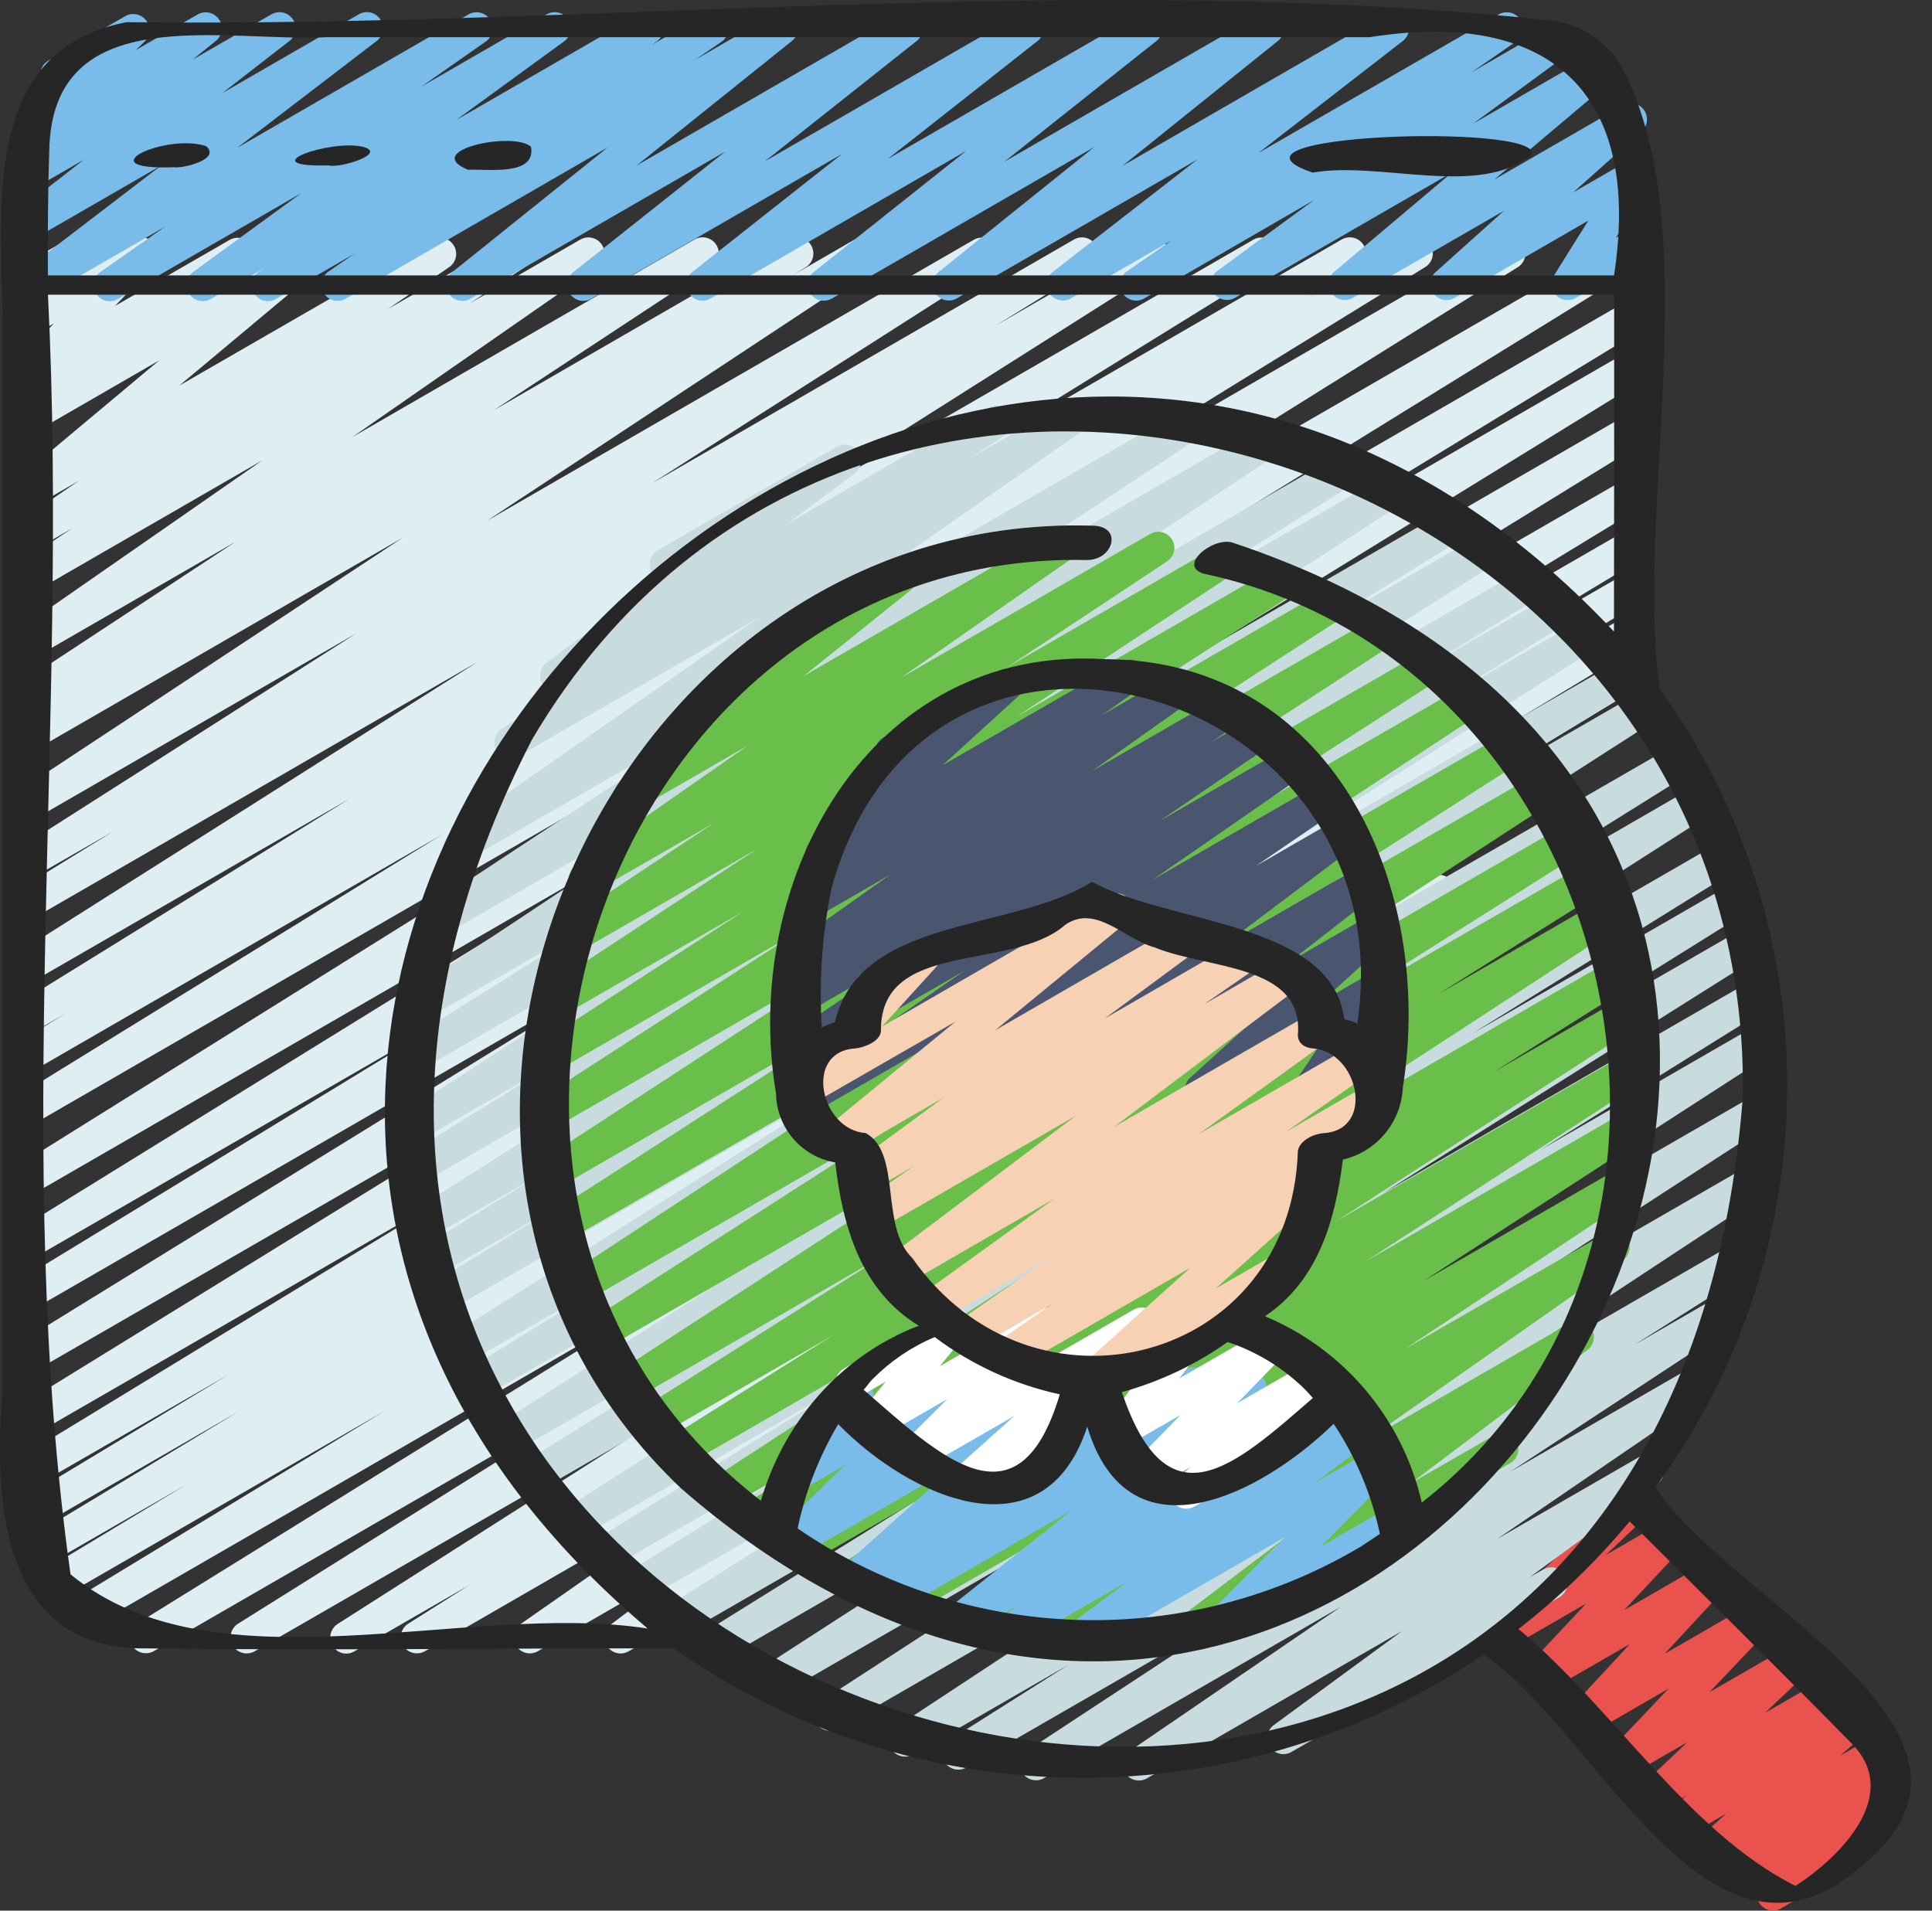
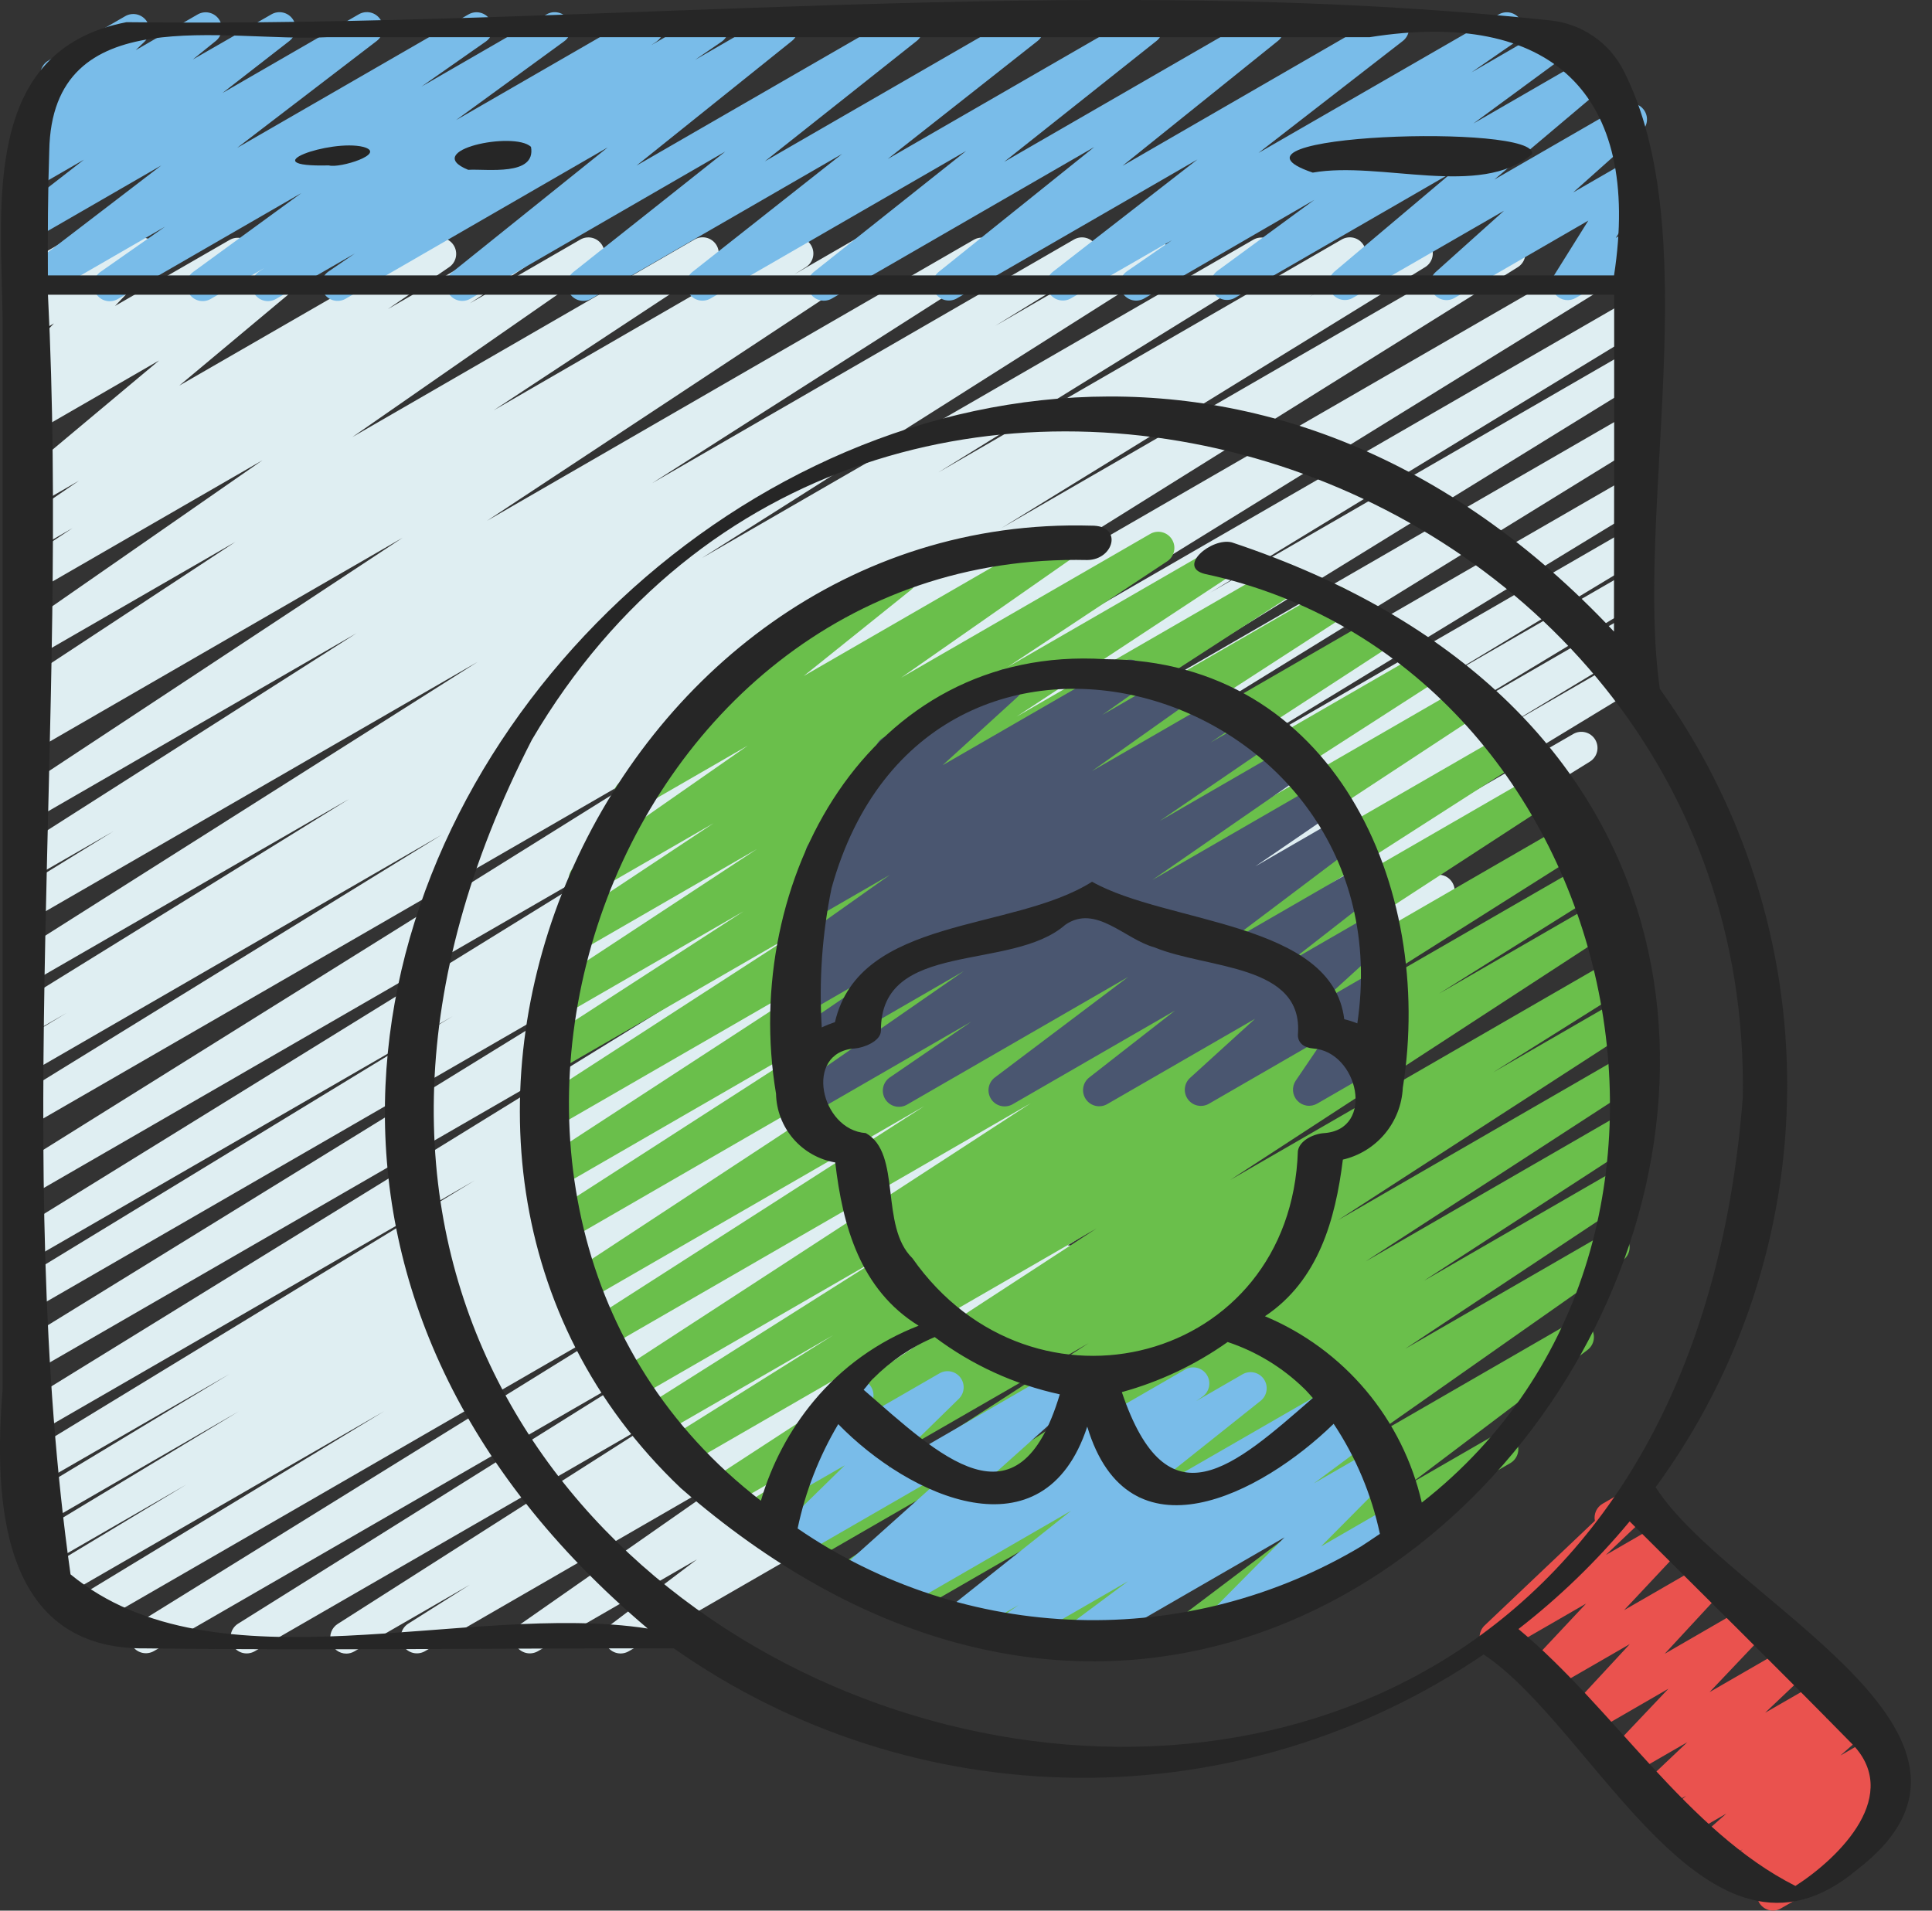
<svg xmlns="http://www.w3.org/2000/svg" width="91" height="90" viewBox="0 0 91 90" fill="none">
  <rect x="0" y="0" width="91" height="90" fill="#333333" stroke="none" />
  <path d="M16.314 77.893C16.149 77.893 15.99 77.84 15.858 77.741C15.727 77.642 15.631 77.504 15.585 77.346C15.539 77.188 15.546 77.02 15.604 76.866C15.662 76.713 15.768 76.582 15.907 76.494L31.856 66.324L11.989 77.787C11.817 77.883 11.614 77.909 11.424 77.859C11.233 77.808 11.07 77.685 10.968 77.517C10.867 77.348 10.834 77.146 10.879 76.954C10.923 76.762 11.04 76.595 11.206 76.488L31.625 63.701L7.261 77.767C7.088 77.871 6.881 77.901 6.686 77.852C6.491 77.803 6.323 77.679 6.22 77.506C6.116 77.333 6.086 77.127 6.134 76.931C6.183 76.736 6.308 76.568 6.481 76.465L32.437 60.386L4.207 76.685C4.034 76.787 3.827 76.817 3.631 76.767C3.436 76.717 3.269 76.592 3.166 76.418C3.064 76.245 3.034 76.038 3.084 75.843C3.134 75.648 3.259 75.481 3.433 75.378L18.097 66.474L2.804 75.304C2.631 75.4 2.427 75.425 2.236 75.373C2.045 75.321 1.882 75.197 1.781 75.026C1.681 74.856 1.651 74.653 1.698 74.46C1.745 74.268 1.865 74.102 2.033 73.997L8.783 69.926L2.021 73.828C1.849 73.919 1.648 73.94 1.46 73.887C1.273 73.834 1.113 73.711 1.014 73.543C0.914 73.375 0.884 73.175 0.928 72.986C0.972 72.796 1.087 72.63 1.25 72.523L11.239 66.487L1.663 72.019C1.489 72.121 1.283 72.151 1.088 72.101C0.893 72.05 0.725 71.925 0.623 71.752C0.521 71.578 0.491 71.371 0.541 71.176C0.591 70.981 0.717 70.814 0.89 70.712L10.792 64.733L1.645 70.009C1.472 70.101 1.271 70.123 1.083 70.071C0.895 70.018 0.734 69.895 0.634 69.727C0.534 69.559 0.503 69.359 0.547 69.169C0.591 68.978 0.707 68.812 0.87 68.705L22.363 55.602L1.645 67.564C1.472 67.657 1.271 67.68 1.082 67.628C0.893 67.576 0.731 67.454 0.631 67.285C0.531 67.117 0.499 66.917 0.543 66.726C0.587 66.535 0.703 66.369 0.867 66.261L32.156 46.973L1.645 64.581C1.472 64.674 1.271 64.698 1.082 64.646C0.893 64.594 0.731 64.471 0.631 64.303C0.531 64.135 0.499 63.934 0.543 63.743C0.587 63.552 0.703 63.386 0.867 63.279L31.681 44.291L1.643 61.629C1.473 61.708 1.279 61.722 1.099 61.667C0.919 61.611 0.766 61.491 0.669 61.329C0.573 61.168 0.54 60.976 0.578 60.791C0.615 60.607 0.719 60.443 0.87 60.331L21.32 47.869L1.643 59.229C1.47 59.332 1.263 59.362 1.068 59.313C0.873 59.263 0.706 59.138 0.603 58.965C0.499 58.793 0.469 58.586 0.519 58.391C0.568 58.196 0.693 58.028 0.866 57.925L32.375 38.458L1.642 56.201C1.469 56.295 1.267 56.32 1.078 56.269C0.888 56.217 0.726 56.095 0.625 55.926C0.523 55.758 0.492 55.557 0.536 55.365C0.58 55.174 0.697 55.007 0.861 54.9L33.474 34.535L1.642 52.913C1.469 53.008 1.266 53.033 1.076 52.981C0.886 52.93 0.723 52.806 0.622 52.637C0.521 52.467 0.49 52.265 0.536 52.073C0.581 51.882 0.7 51.715 0.866 51.609L20.819 39.314L1.64 50.395C1.467 50.497 1.26 50.526 1.065 50.476C0.87 50.426 0.703 50.301 0.6 50.127C0.498 49.954 0.468 49.747 0.518 49.552C0.569 49.357 0.694 49.19 0.867 49.088L3.144 47.711L1.645 48.575C1.473 48.664 1.274 48.685 1.088 48.632C0.902 48.58 0.743 48.459 0.643 48.293C0.544 48.128 0.511 47.93 0.552 47.742C0.592 47.553 0.704 47.386 0.863 47.277L16.462 37.626L1.64 46.179C1.468 46.274 1.267 46.298 1.078 46.247C0.888 46.197 0.726 46.075 0.625 45.907C0.523 45.739 0.491 45.539 0.534 45.348C0.577 45.157 0.692 44.99 0.855 44.882L22.501 31.176L1.639 43.219C1.466 43.313 1.265 43.336 1.076 43.284C0.887 43.232 0.725 43.109 0.625 42.941C0.525 42.773 0.493 42.572 0.537 42.382C0.581 42.191 0.697 42.024 0.861 41.917L5.332 39.163L1.639 41.288C1.467 41.387 1.263 41.414 1.072 41.364C0.88 41.315 0.715 41.192 0.613 41.023C0.51 40.854 0.478 40.651 0.523 40.458C0.567 40.265 0.686 40.098 0.852 39.991L16.79 29.83L1.642 38.576C1.47 38.679 1.266 38.709 1.072 38.662C0.878 38.615 0.71 38.493 0.606 38.323C0.501 38.154 0.467 37.949 0.512 37.755C0.557 37.56 0.676 37.391 0.845 37.284L18.964 25.331L1.637 35.338C1.465 35.438 1.26 35.465 1.068 35.416C0.875 35.366 0.71 35.242 0.607 35.072C0.505 34.901 0.473 34.697 0.52 34.504C0.566 34.31 0.687 34.143 0.855 34.038L1.549 33.603C1.375 33.675 1.18 33.68 1.002 33.616C0.825 33.552 0.677 33.425 0.589 33.258C0.5 33.091 0.477 32.898 0.523 32.715C0.57 32.532 0.683 32.373 0.84 32.269L11.088 25.525L1.635 30.979C1.466 31.078 1.264 31.107 1.074 31.06C0.883 31.014 0.718 30.895 0.613 30.729C0.508 30.563 0.471 30.363 0.51 30.171C0.549 29.979 0.662 29.809 0.823 29.698L12.36 21.682L1.634 27.875C1.463 27.974 1.26 28.002 1.069 27.954C0.877 27.906 0.712 27.785 0.608 27.617C0.504 27.45 0.47 27.248 0.512 27.055C0.555 26.862 0.671 26.693 0.836 26.584L3.416 24.877L1.64 25.903C1.47 26.002 1.268 26.03 1.077 25.983C0.886 25.936 0.721 25.817 0.617 25.651C0.512 25.484 0.476 25.284 0.516 25.091C0.556 24.899 0.67 24.729 0.832 24.619L3.717 22.645L1.643 23.842C1.48 23.937 1.286 23.968 1.101 23.928C0.916 23.889 0.752 23.781 0.642 23.627C0.532 23.473 0.484 23.283 0.507 23.095C0.53 22.907 0.622 22.734 0.766 22.611L7.495 16.979L1.634 20.364C1.468 20.459 1.272 20.487 1.086 20.443C0.899 20.399 0.737 20.287 0.63 20.128C0.523 19.969 0.48 19.776 0.509 19.587C0.539 19.398 0.638 19.227 0.788 19.109L2.126 18.066L1.632 18.35C1.474 18.441 1.289 18.472 1.109 18.438C0.93 18.403 0.769 18.305 0.656 18.162C0.543 18.018 0.486 17.839 0.495 17.657C0.503 17.474 0.577 17.301 0.703 17.169L2.542 15.233L1.631 15.759C1.481 15.846 1.305 15.878 1.133 15.851C0.962 15.824 0.805 15.739 0.688 15.611C0.572 15.482 0.503 15.317 0.493 15.144C0.484 14.97 0.534 14.799 0.635 14.658L1.356 13.658C1.238 13.593 1.139 13.499 1.069 13.383C1 13.268 0.962 13.136 0.96 13.001C0.959 12.866 0.993 12.733 1.059 12.616C1.126 12.499 1.223 12.402 1.339 12.334L3.138 11.302C3.289 11.215 3.464 11.182 3.636 11.209C3.807 11.236 3.964 11.321 4.081 11.45C4.197 11.579 4.266 11.743 4.276 11.917C4.285 12.09 4.235 12.262 4.134 12.403L3.931 12.683L6.326 11.302C6.484 11.21 6.67 11.177 6.85 11.211C7.03 11.246 7.192 11.344 7.305 11.488C7.419 11.631 7.476 11.811 7.467 11.994C7.458 12.177 7.383 12.351 7.256 12.483L5.418 14.412L10.814 11.302C10.981 11.206 11.178 11.176 11.365 11.219C11.552 11.262 11.716 11.375 11.824 11.534C11.931 11.694 11.974 11.888 11.944 12.078C11.914 12.268 11.813 12.439 11.661 12.557L10.329 13.593L14.306 11.302C14.47 11.206 14.665 11.175 14.851 11.216C15.038 11.257 15.202 11.366 15.311 11.522C15.42 11.679 15.467 11.87 15.441 12.059C15.415 12.248 15.319 12.421 15.172 12.542L8.445 18.165L20.347 11.302C20.517 11.203 20.719 11.175 20.91 11.222C21.1 11.269 21.266 11.388 21.37 11.555C21.475 11.721 21.511 11.921 21.471 12.114C21.43 12.306 21.317 12.476 21.154 12.586L18.27 14.559L23.902 11.308C24.073 11.202 24.279 11.168 24.475 11.214C24.671 11.26 24.841 11.382 24.947 11.553C25.053 11.724 25.087 11.931 25.041 12.127C24.995 12.323 24.873 12.492 24.702 12.598L22.132 14.288L27.319 11.293C27.488 11.19 27.692 11.157 27.886 11.202C28.079 11.247 28.247 11.367 28.354 11.534C28.46 11.702 28.497 11.905 28.456 12.1C28.414 12.294 28.298 12.464 28.132 12.574L16.596 20.589L32.697 11.291C32.868 11.186 33.074 11.152 33.27 11.198C33.466 11.245 33.636 11.367 33.742 11.538C33.848 11.709 33.881 11.916 33.835 12.112C33.789 12.308 33.666 12.477 33.495 12.583L23.249 19.33L37.173 11.285C37.345 11.186 37.55 11.158 37.742 11.208C37.935 11.258 38.1 11.381 38.203 11.552C38.305 11.722 38.337 11.926 38.29 12.12C38.244 12.313 38.123 12.481 37.955 12.586L37.417 12.922L40.254 11.284C40.426 11.181 40.63 11.15 40.824 11.198C41.018 11.245 41.185 11.367 41.29 11.537C41.395 11.706 41.429 11.911 41.384 12.105C41.339 12.3 41.22 12.469 41.051 12.576L22.935 24.534L45.874 11.29C46.045 11.194 46.247 11.168 46.437 11.219C46.627 11.268 46.791 11.39 46.893 11.558C46.995 11.726 47.028 11.927 46.984 12.119C46.941 12.311 46.826 12.478 46.661 12.586L30.723 22.756L50.575 11.288C50.748 11.185 50.954 11.155 51.15 11.205C51.345 11.254 51.512 11.379 51.615 11.552C51.718 11.725 51.748 11.931 51.699 12.127C51.65 12.322 51.525 12.489 51.352 12.592L46.879 15.349L53.911 11.288C54.083 11.194 54.284 11.17 54.473 11.22C54.663 11.271 54.825 11.393 54.926 11.561C55.028 11.728 55.06 11.929 55.017 12.12C54.974 12.311 54.859 12.478 54.696 12.586L33.058 26.288L59.04 11.287C59.212 11.19 59.416 11.164 59.607 11.215C59.799 11.265 59.962 11.389 60.064 11.559C60.166 11.729 60.197 11.931 60.151 12.124C60.105 12.316 59.986 12.483 59.819 12.589L44.203 22.249L63.19 11.285C63.363 11.183 63.57 11.153 63.766 11.203C63.961 11.253 64.128 11.379 64.231 11.552C64.333 11.725 64.363 11.932 64.313 12.127C64.263 12.322 64.138 12.49 63.964 12.592L61.672 13.983L66.34 11.285C66.425 11.234 66.52 11.201 66.619 11.186C66.718 11.172 66.818 11.177 66.915 11.202C67.011 11.226 67.102 11.269 67.182 11.329C67.262 11.388 67.329 11.463 67.38 11.549C67.431 11.634 67.465 11.729 67.479 11.828C67.494 11.926 67.489 12.027 67.464 12.123C67.44 12.22 67.396 12.311 67.337 12.391C67.277 12.471 67.203 12.538 67.117 12.589L47.17 24.875L70.708 11.285C70.881 11.186 71.085 11.158 71.278 11.208C71.47 11.258 71.635 11.381 71.738 11.552C71.841 11.722 71.872 11.926 71.826 12.12C71.779 12.313 71.659 12.481 71.49 12.586L38.884 32.946L75.635 11.727C75.808 11.624 76.015 11.594 76.21 11.643C76.406 11.692 76.573 11.817 76.677 11.99C76.78 12.163 76.81 12.369 76.761 12.565C76.712 12.76 76.587 12.928 76.414 13.031L44.902 32.5L76.694 14.147C76.866 14.053 77.069 14.03 77.258 14.082C77.447 14.134 77.609 14.258 77.709 14.427C77.809 14.596 77.84 14.797 77.795 14.989C77.749 15.18 77.632 15.346 77.466 15.452L57.014 27.91L76.695 16.547C76.868 16.443 77.075 16.413 77.27 16.463C77.465 16.512 77.632 16.637 77.736 16.81C77.839 16.983 77.869 17.189 77.819 17.385C77.77 17.58 77.645 17.747 77.472 17.85L46.686 36.824L76.697 19.499C76.782 19.448 76.877 19.414 76.976 19.4C77.074 19.385 77.175 19.391 77.271 19.415C77.368 19.439 77.459 19.483 77.539 19.542C77.619 19.602 77.686 19.677 77.737 19.762C77.788 19.848 77.822 19.943 77.836 20.041C77.85 20.14 77.845 20.24 77.821 20.337C77.796 20.434 77.753 20.524 77.694 20.604C77.634 20.684 77.559 20.752 77.474 20.803L46.151 40.112L76.7 22.48C76.873 22.381 77.077 22.355 77.27 22.406C77.462 22.457 77.627 22.581 77.728 22.752C77.83 22.924 77.86 23.128 77.812 23.321C77.765 23.514 77.643 23.681 77.474 23.785L55.978 36.888L76.701 24.925C76.874 24.829 77.078 24.804 77.269 24.856C77.46 24.908 77.624 25.032 77.724 25.203C77.825 25.373 77.855 25.576 77.808 25.769C77.761 25.961 77.64 26.128 77.472 26.232L67.606 32.186L76.703 26.937C76.876 26.84 77.079 26.815 77.27 26.867C77.462 26.919 77.625 27.043 77.726 27.214C77.826 27.384 77.856 27.588 77.809 27.78C77.762 27.972 77.642 28.139 77.474 28.244L67.445 34.303L76.704 28.957C76.878 28.855 77.085 28.826 77.279 28.877C77.376 28.901 77.466 28.945 77.546 29.005C77.626 29.065 77.693 29.14 77.743 29.226C77.794 29.312 77.827 29.407 77.841 29.506C77.854 29.605 77.849 29.705 77.824 29.802C77.799 29.898 77.755 29.989 77.695 30.068C77.635 30.148 77.56 30.215 77.474 30.265L70.742 34.33L76.71 30.885C76.883 30.791 77.085 30.768 77.275 30.82C77.464 30.872 77.626 30.996 77.726 31.165C77.826 31.334 77.857 31.535 77.811 31.727C77.766 31.918 77.648 32.084 77.483 32.19L62.801 41.106L74.095 34.579C74.268 34.476 74.475 34.445 74.67 34.495C74.865 34.544 75.033 34.668 75.137 34.841C75.24 35.014 75.271 35.221 75.222 35.416C75.173 35.612 75.048 35.78 74.875 35.883L48.925 51.961L67.366 41.313C67.538 41.209 67.745 41.178 67.941 41.226C68.136 41.275 68.304 41.399 68.408 41.572C68.512 41.744 68.543 41.951 68.494 42.146C68.446 42.342 68.322 42.51 68.149 42.614L47.706 55.419L60.857 47.829C60.942 47.778 61.037 47.743 61.135 47.728C61.234 47.713 61.334 47.717 61.431 47.741C61.528 47.764 61.619 47.807 61.7 47.866C61.78 47.925 61.848 47.999 61.9 48.084C61.952 48.169 61.986 48.264 62.001 48.363C62.016 48.461 62.012 48.562 61.988 48.658C61.965 48.755 61.922 48.846 61.863 48.927C61.804 49.007 61.73 49.075 61.645 49.127L45.707 59.297L54.441 54.256C54.612 54.164 54.812 54.142 55 54.194C55.187 54.245 55.348 54.367 55.448 54.533C55.549 54.7 55.582 54.898 55.54 55.088C55.498 55.278 55.385 55.445 55.224 55.554L50.289 58.661H50.301C50.463 58.661 50.62 58.713 50.75 58.808C50.88 58.904 50.977 59.038 51.025 59.193C51.074 59.347 51.072 59.512 51.02 59.665C50.968 59.818 50.868 59.95 50.736 60.042L39.822 67.665L42.662 66.026C42.829 65.931 43.026 65.903 43.213 65.947C43.4 65.992 43.563 66.106 43.669 66.266C43.776 66.426 43.817 66.62 43.786 66.81C43.754 67 43.652 67.17 43.5 67.287L37.499 71.834C37.629 71.889 37.741 71.979 37.822 72.094C37.904 72.209 37.952 72.345 37.96 72.486C37.969 72.626 37.938 72.767 37.871 72.891C37.805 73.015 37.705 73.118 37.583 73.189L29.606 77.787C29.439 77.882 29.242 77.91 29.055 77.866C28.868 77.821 28.705 77.707 28.599 77.547C28.492 77.387 28.451 77.193 28.482 77.003C28.514 76.813 28.616 76.643 28.768 76.525L32.829 73.455L25.323 77.787C25.154 77.88 24.955 77.906 24.768 77.859C24.581 77.811 24.419 77.694 24.315 77.531C24.211 77.368 24.173 77.171 24.209 76.981C24.245 76.791 24.353 76.622 24.509 76.509L35.423 68.884L20.002 77.787C19.831 77.881 19.629 77.906 19.44 77.855C19.251 77.804 19.088 77.682 18.987 77.515C18.886 77.347 18.853 77.147 18.896 76.956C18.939 76.764 19.054 76.597 19.218 76.489L22.13 74.649L16.693 77.787C16.578 77.855 16.447 77.892 16.314 77.893Z" fill="#DFEEF2" />
  <path d="M1.496 14.186C1.336 14.188 1.18 14.139 1.049 14.046C0.919 13.954 0.821 13.822 0.77 13.671C0.718 13.519 0.716 13.355 0.763 13.203C0.811 13.05 0.905 12.916 1.033 12.82L7.597 7.793L1.646 11.228C1.48 11.323 1.284 11.351 1.097 11.307C0.91 11.264 0.747 11.151 0.64 10.992C0.533 10.832 0.491 10.639 0.521 10.449C0.551 10.26 0.651 10.089 0.802 9.971L3.954 7.521L1.646 8.854C1.481 8.946 1.288 8.974 1.103 8.931C0.919 8.888 0.757 8.778 0.65 8.623C0.542 8.467 0.497 8.276 0.523 8.089C0.549 7.901 0.643 7.73 0.789 7.609L1.882 6.718L1.78 6.776C1.619 6.872 1.429 6.906 1.245 6.871C1.061 6.835 0.896 6.733 0.783 6.583C0.67 6.434 0.616 6.248 0.632 6.061C0.648 5.874 0.733 5.7 0.869 5.572L2.308 4.185C2.187 4.121 2.086 4.027 2.014 3.911C1.942 3.795 1.903 3.662 1.9 3.525C1.898 3.389 1.932 3.254 2 3.136C2.067 3.017 2.165 2.919 2.284 2.852L5.886 0.769C6.046 0.673 6.237 0.639 6.421 0.674C6.605 0.71 6.77 0.812 6.883 0.961C6.996 1.111 7.05 1.297 7.034 1.484C7.018 1.67 6.933 1.845 6.797 1.973L6.394 2.361L9.316 0.677C9.481 0.584 9.675 0.556 9.86 0.599C10.044 0.642 10.206 0.752 10.313 0.908C10.42 1.064 10.466 1.254 10.44 1.441C10.414 1.629 10.319 1.8 10.174 1.921L9.083 2.802L12.782 0.677C12.948 0.58 13.146 0.55 13.334 0.593C13.522 0.636 13.686 0.749 13.794 0.909C13.901 1.069 13.944 1.264 13.913 1.454C13.882 1.644 13.78 1.816 13.627 1.933L10.481 4.379L16.894 0.677C17.061 0.578 17.259 0.547 17.448 0.59C17.638 0.633 17.803 0.747 17.911 0.908C18.019 1.069 18.061 1.266 18.028 1.457C17.996 1.648 17.891 1.82 17.736 1.936L11.171 6.964L22.07 0.677C22.239 0.581 22.439 0.553 22.628 0.6C22.816 0.647 22.98 0.765 23.084 0.929C23.189 1.093 23.227 1.291 23.189 1.481C23.152 1.672 23.044 1.842 22.885 1.955L19.849 4.08L25.745 0.677C25.913 0.578 26.113 0.549 26.302 0.594C26.492 0.639 26.657 0.755 26.763 0.918C26.87 1.081 26.909 1.279 26.873 1.471C26.838 1.662 26.73 1.833 26.572 1.947L21.48 5.658L30.115 0.677C30.285 0.58 30.486 0.552 30.676 0.6C30.866 0.648 31.03 0.767 31.134 0.933C31.238 1.099 31.274 1.299 31.234 1.491C31.194 1.683 31.081 1.852 30.919 1.962L30.681 2.123L33.189 0.677C33.358 0.582 33.558 0.557 33.746 0.605C33.934 0.653 34.096 0.771 34.2 0.936C34.303 1.1 34.34 1.298 34.302 1.488C34.264 1.678 34.155 1.847 33.996 1.959L32.736 2.821L36.452 0.677C36.618 0.583 36.813 0.554 36.998 0.597C37.184 0.64 37.346 0.751 37.454 0.909C37.561 1.066 37.605 1.258 37.578 1.446C37.55 1.635 37.453 1.806 37.305 1.926L29.981 7.8L42.33 0.677C42.495 0.582 42.691 0.553 42.877 0.596C43.063 0.64 43.226 0.751 43.333 0.909C43.44 1.067 43.484 1.259 43.456 1.448C43.428 1.637 43.33 1.808 43.181 1.927L36.027 7.598L48.023 0.677C48.189 0.582 48.385 0.553 48.572 0.596C48.758 0.639 48.921 0.751 49.029 0.909C49.136 1.067 49.18 1.26 49.151 1.449C49.122 1.638 49.023 1.81 48.873 1.929L41.817 7.486L53.621 0.677C53.787 0.582 53.983 0.553 54.169 0.596C54.354 0.64 54.517 0.751 54.625 0.909C54.732 1.067 54.776 1.259 54.748 1.448C54.72 1.637 54.622 1.808 54.473 1.927L47.298 7.624L59.339 0.677C59.505 0.581 59.7 0.552 59.886 0.594C60.072 0.637 60.236 0.748 60.344 0.905C60.452 1.062 60.497 1.255 60.469 1.444C60.442 1.633 60.344 1.804 60.196 1.924L52.873 7.811L65.226 0.677C65.392 0.58 65.59 0.55 65.778 0.593C65.966 0.636 66.13 0.749 66.238 0.909C66.345 1.069 66.388 1.264 66.357 1.454C66.326 1.644 66.224 1.816 66.071 1.933L59.276 7.204L70.598 0.677C70.767 0.581 70.967 0.554 71.156 0.601C71.345 0.649 71.508 0.767 71.612 0.932C71.716 1.096 71.753 1.294 71.715 1.485C71.677 1.676 71.567 1.846 71.408 1.958L69.309 3.409L73.124 1.202C73.292 1.105 73.491 1.076 73.679 1.121C73.868 1.166 74.033 1.281 74.139 1.444C74.245 1.606 74.285 1.804 74.25 1.994C74.215 2.185 74.109 2.356 73.952 2.471L69.399 5.818L75.042 2.56C75.207 2.467 75.4 2.437 75.584 2.479C75.769 2.52 75.931 2.629 76.04 2.783C76.149 2.938 76.196 3.128 76.172 3.315C76.148 3.503 76.055 3.675 75.91 3.797L70.387 8.457L76.437 4.966C76.6 4.872 76.792 4.842 76.975 4.881C77.159 4.921 77.322 5.026 77.432 5.179C77.542 5.331 77.592 5.519 77.571 5.705C77.551 5.892 77.462 6.065 77.322 6.19L74.101 9.063L76.7 7.563C76.847 7.478 77.018 7.445 77.186 7.469C77.354 7.493 77.509 7.572 77.627 7.694C77.745 7.817 77.818 7.975 77.835 8.144C77.852 8.313 77.812 8.482 77.721 8.626L76.108 11.206L76.723 10.847C76.897 10.746 77.105 10.719 77.299 10.771C77.494 10.823 77.659 10.951 77.76 11.125C77.861 11.3 77.888 11.507 77.836 11.702C77.784 11.896 77.656 12.062 77.482 12.163L74.221 14.034C74.074 14.12 73.903 14.154 73.734 14.13C73.566 14.107 73.41 14.028 73.292 13.905C73.174 13.783 73.1 13.624 73.084 13.455C73.066 13.285 73.107 13.115 73.198 12.972L74.812 10.391L68.511 14.034C68.348 14.128 68.156 14.159 67.973 14.119C67.789 14.08 67.626 13.974 67.516 13.822C67.406 13.67 67.356 13.482 67.377 13.295C67.397 13.109 67.486 12.936 67.626 12.811L70.842 9.927L63.734 14.025C63.569 14.123 63.374 14.155 63.187 14.115C63 14.075 62.835 13.965 62.725 13.809C62.615 13.652 62.569 13.46 62.594 13.271C62.62 13.081 62.716 12.908 62.864 12.787L68.388 8.128L58.172 14.028C58.004 14.125 57.805 14.154 57.616 14.109C57.428 14.064 57.263 13.949 57.157 13.786C57.051 13.623 57.011 13.427 57.046 13.236C57.08 13.045 57.187 12.874 57.343 12.759L61.897 9.42L53.902 14.054C53.732 14.155 53.53 14.185 53.338 14.139C53.146 14.093 52.979 13.973 52.874 13.807C52.768 13.64 52.732 13.438 52.773 13.245C52.813 13.052 52.928 12.882 53.092 12.771L55.199 11.316L50.453 14.048C50.287 14.148 50.088 14.181 49.898 14.138C49.708 14.096 49.541 13.982 49.432 13.821C49.324 13.659 49.282 13.462 49.314 13.27C49.347 13.078 49.452 12.906 49.608 12.79L56.401 7.512L45.077 14.051C44.911 14.149 44.715 14.18 44.527 14.138C44.339 14.097 44.174 13.985 44.065 13.826C43.956 13.668 43.912 13.474 43.941 13.283C43.97 13.093 44.07 12.921 44.221 12.802L51.54 6.927L39.184 14.062C39.019 14.158 38.822 14.188 38.635 14.146C38.448 14.103 38.284 13.992 38.176 13.833C38.068 13.675 38.024 13.481 38.053 13.291C38.082 13.102 38.181 12.93 38.331 12.811L45.507 7.11L33.459 14.065C33.293 14.158 33.098 14.186 32.913 14.142C32.727 14.098 32.565 13.986 32.459 13.829C32.352 13.671 32.308 13.479 32.336 13.291C32.364 13.103 32.462 12.932 32.61 12.812L39.664 7.251L27.856 14.069C27.69 14.166 27.494 14.197 27.306 14.154C27.118 14.112 26.954 14 26.846 13.841C26.738 13.682 26.694 13.488 26.723 13.297C26.753 13.107 26.853 12.936 27.005 12.817L34.16 7.14L22.154 14.072C21.988 14.168 21.792 14.198 21.605 14.155C21.419 14.113 21.255 14.002 21.147 13.844C21.039 13.686 20.995 13.493 21.023 13.304C21.051 13.114 21.149 12.943 21.299 12.823L28.623 6.944L16.27 14.078C16.1 14.173 15.901 14.198 15.713 14.15C15.525 14.102 15.362 13.984 15.259 13.819C15.155 13.655 15.119 13.457 15.157 13.267C15.195 13.077 15.304 12.908 15.463 12.796L16.712 11.941L13.007 14.078C12.836 14.179 12.633 14.21 12.441 14.163C12.248 14.116 12.082 13.996 11.977 13.829C11.871 13.661 11.836 13.459 11.878 13.265C11.92 13.072 12.035 12.902 12.2 12.793L12.454 12.624L9.928 14.08C9.76 14.178 9.56 14.208 9.371 14.163C9.181 14.118 9.016 14.002 8.91 13.838C8.803 13.675 8.764 13.477 8.8 13.286C8.835 13.094 8.943 12.924 9.101 12.809L14.194 9.095L5.554 14.083C5.384 14.184 5.182 14.214 4.99 14.169C4.798 14.123 4.632 14.004 4.526 13.838C4.42 13.672 4.383 13.471 4.423 13.278C4.462 13.085 4.575 12.914 4.738 12.803L7.774 10.678L1.876 14.084C1.76 14.152 1.629 14.187 1.496 14.186Z" fill="#79BCE9" />
  <path d="M83.513 90C83.359 90 83.21 89.954 83.084 89.867C82.957 89.78 82.86 89.657 82.805 89.514C82.75 89.372 82.739 89.215 82.775 89.066C82.81 88.917 82.889 88.782 83.003 88.679L83.438 88.283L82.169 89.016C82.005 89.111 81.813 89.141 81.628 89.1C81.444 89.06 81.281 88.952 81.171 88.798C81.062 88.644 81.014 88.454 81.037 88.267C81.06 88.079 81.152 87.907 81.295 87.784L82.077 87.113L80.924 87.776C80.762 87.868 80.572 87.896 80.389 87.855C80.207 87.815 80.047 87.709 79.938 87.558C79.829 87.407 79.779 87.221 79.798 87.035C79.818 86.85 79.905 86.678 80.043 86.553L81.31 85.431L79.572 86.433C79.408 86.528 79.214 86.558 79.029 86.517C78.844 86.477 78.681 86.368 78.571 86.214C78.462 86.059 78.415 85.868 78.439 85.68C78.463 85.492 78.556 85.32 78.701 85.197L79.419 84.59L78.341 85.211C78.179 85.311 77.986 85.347 77.799 85.311C77.612 85.275 77.446 85.171 77.332 85.018C77.219 84.865 77.167 84.676 77.187 84.487C77.207 84.297 77.297 84.123 77.439 83.997L79.473 82.067L76.761 83.632C76.603 83.724 76.418 83.755 76.239 83.721C76.059 83.687 75.899 83.589 75.786 83.446C75.672 83.303 75.615 83.124 75.623 82.942C75.63 82.76 75.704 82.587 75.829 82.454L78.584 79.548L74.832 81.718C74.674 81.808 74.49 81.839 74.312 81.806C74.134 81.772 73.974 81.675 73.861 81.534C73.748 81.392 73.689 81.215 73.695 81.034C73.702 80.853 73.772 80.68 73.895 80.546L76.767 77.444L72.82 79.721C72.663 79.812 72.478 79.844 72.299 79.809C72.12 79.775 71.959 79.678 71.846 79.536C71.732 79.393 71.674 79.214 71.682 79.032C71.689 78.85 71.762 78.677 71.887 78.544L74.706 75.537L70.85 77.763C70.688 77.863 70.495 77.898 70.308 77.862C70.121 77.827 69.955 77.722 69.841 77.57C69.728 77.417 69.676 77.227 69.696 77.038C69.716 76.849 69.806 76.674 69.948 76.548L75.121 71.638C75.09 71.482 75.109 71.321 75.174 71.176C75.24 71.032 75.349 70.911 75.486 70.832L76.8 70.073C76.962 69.973 77.156 69.937 77.342 69.973C77.529 70.009 77.696 70.113 77.809 70.266C77.922 70.418 77.974 70.608 77.954 70.797C77.935 70.986 77.844 71.161 77.702 71.287L75.639 73.245L78.383 71.662C78.541 71.571 78.726 71.539 78.905 71.573C79.084 71.607 79.245 71.704 79.358 71.847C79.472 71.99 79.53 72.168 79.522 72.35C79.514 72.532 79.442 72.706 79.317 72.838L76.498 75.845L80.345 73.625C80.502 73.534 80.687 73.502 80.866 73.535C81.044 73.569 81.205 73.666 81.319 73.808C81.432 73.95 81.491 74.128 81.484 74.31C81.477 74.492 81.405 74.665 81.281 74.798L78.411 77.901L82.347 75.624C82.505 75.532 82.69 75.501 82.869 75.535C83.048 75.569 83.209 75.667 83.322 75.81C83.435 75.953 83.493 76.132 83.485 76.314C83.477 76.496 83.404 76.669 83.279 76.802L80.524 79.706L84.27 77.544C84.431 77.452 84.62 77.422 84.801 77.46C84.982 77.498 85.143 77.601 85.254 77.749C85.365 77.897 85.418 78.081 85.402 78.265C85.387 78.45 85.305 78.623 85.172 78.751L83.139 80.68L85.846 79.123C86.01 79.028 86.203 78.997 86.388 79.038C86.574 79.079 86.737 79.187 86.846 79.342C86.956 79.497 87.003 79.687 86.979 79.875C86.955 80.063 86.862 80.236 86.717 80.358L85.999 80.965L87.074 80.346C87.236 80.253 87.428 80.224 87.611 80.264C87.794 80.304 87.956 80.41 88.065 80.562C88.175 80.714 88.224 80.901 88.204 81.088C88.184 81.274 88.095 81.446 87.956 81.571L86.688 82.693L88.35 81.733C88.514 81.639 88.706 81.61 88.891 81.65C89.075 81.69 89.237 81.798 89.347 81.951C89.456 82.105 89.504 82.294 89.482 82.481C89.46 82.669 89.368 82.841 89.226 82.965L88.447 83.635L88.837 83.409C88.999 83.32 89.187 83.293 89.367 83.333C89.547 83.373 89.707 83.477 89.816 83.626C89.924 83.774 89.976 83.958 89.959 84.141C89.943 84.325 89.86 84.496 89.727 84.624L88.074 86.122C88.206 86.189 88.315 86.295 88.387 86.425C88.487 86.6 88.514 86.806 88.462 87C88.41 87.194 88.283 87.36 88.109 87.46L83.895 89.889C83.78 89.96 83.648 89.999 83.513 90Z" fill="#EA524E" />
-   <path d="M53.638 83.871C53.475 83.871 53.318 83.819 53.187 83.722C53.056 83.626 52.96 83.491 52.912 83.336C52.864 83.181 52.867 83.014 52.921 82.861C52.974 82.708 53.076 82.576 53.21 82.485L63.166 75.68L49.187 83.752C49.016 83.855 48.811 83.886 48.617 83.838C48.424 83.791 48.256 83.669 48.151 83.5C48.047 83.33 48.013 83.126 48.058 82.931C48.102 82.737 48.222 82.567 48.39 82.46L59.087 75.433L45.531 83.251C45.358 83.355 45.152 83.387 44.956 83.338C44.761 83.29 44.593 83.166 44.489 82.994C44.384 82.822 44.353 82.615 44.401 82.42C44.45 82.224 44.574 82.056 44.746 81.952L50.335 78.414L42.999 82.649C42.828 82.744 42.627 82.77 42.438 82.721C42.248 82.672 42.085 82.552 41.982 82.385C41.88 82.219 41.845 82.019 41.886 81.828C41.927 81.636 42.04 81.468 42.202 81.358L60.903 69.044L39.462 81.43C39.291 81.525 39.089 81.551 38.9 81.501C38.71 81.452 38.547 81.331 38.444 81.164C38.342 80.997 38.308 80.796 38.35 80.605C38.392 80.413 38.507 80.246 38.669 80.136L58.33 67.372L36.472 79.992C36.3 80.098 36.093 80.13 35.898 80.083C35.702 80.036 35.532 79.914 35.427 79.742C35.322 79.57 35.289 79.364 35.336 79.168C35.383 78.972 35.506 78.803 35.678 78.698L57.218 64.777L33.756 78.318C33.584 78.417 33.379 78.445 33.187 78.395C32.994 78.346 32.829 78.222 32.726 78.052C32.624 77.881 32.593 77.677 32.639 77.484C32.685 77.29 32.806 77.123 32.974 77.017L43.636 70.381L32.048 77.07C31.876 77.174 31.669 77.206 31.474 77.157C31.279 77.109 31.11 76.985 31.006 76.813C30.902 76.641 30.871 76.434 30.919 76.239C30.967 76.043 31.091 75.875 31.264 75.771L48.861 64.681L30.168 75.472C29.996 75.562 29.796 75.584 29.61 75.532C29.423 75.48 29.263 75.358 29.163 75.191C29.063 75.025 29.031 74.827 29.072 74.637C29.114 74.448 29.227 74.282 29.387 74.173L43.632 65.287L28.627 73.95C28.455 74.044 28.253 74.069 28.063 74.017C27.873 73.966 27.711 73.844 27.61 73.675C27.509 73.507 27.477 73.305 27.521 73.114C27.566 72.923 27.682 72.756 27.847 72.649L40.078 65.059L27.284 72.447C27.112 72.547 26.907 72.576 26.714 72.528C26.521 72.479 26.355 72.357 26.252 72.187C26.148 72.017 26.116 71.813 26.161 71.619C26.206 71.425 26.326 71.257 26.494 71.15L51.616 55.082L25.524 70.142C25.353 70.236 25.152 70.259 24.963 70.207C24.775 70.156 24.613 70.034 24.512 69.867C24.412 69.699 24.38 69.499 24.422 69.309C24.465 69.118 24.58 68.951 24.743 68.843L40.814 58.825L24.354 68.323C24.183 68.414 23.983 68.437 23.796 68.386C23.609 68.335 23.448 68.214 23.348 68.048C23.247 67.882 23.213 67.684 23.254 67.494C23.294 67.305 23.406 67.138 23.566 67.028L49.734 50.244L22.948 65.707C22.776 65.798 22.576 65.819 22.389 65.766C22.202 65.714 22.042 65.591 21.942 65.424C21.843 65.257 21.811 65.058 21.854 64.868C21.897 64.679 22.011 64.513 22.173 64.405L30.004 59.584L22.227 64.074C22.056 64.172 21.852 64.199 21.661 64.15C21.469 64.1 21.304 63.977 21.202 63.808C21.099 63.639 21.067 63.436 21.111 63.243C21.156 63.051 21.275 62.883 21.441 62.776L43.052 49.098L21.346 61.63C21.173 61.723 20.972 61.747 20.783 61.695C20.594 61.643 20.432 61.52 20.332 61.352C20.232 61.184 20.2 60.983 20.244 60.792C20.288 60.601 20.404 60.435 20.568 60.328L26.581 56.629L20.86 59.931C20.687 60.027 20.484 60.051 20.294 60C20.104 59.948 19.941 59.825 19.84 59.655C19.739 59.486 19.709 59.284 19.754 59.092C19.8 58.9 19.918 58.734 20.084 58.628L25.87 55.067L20.468 58.184C20.296 58.283 20.093 58.31 19.901 58.26C19.71 58.211 19.545 58.088 19.442 57.919C19.34 57.749 19.308 57.547 19.352 57.354C19.397 57.161 19.515 56.993 19.682 56.887L38.352 45.065L20.064 55.625C19.892 55.729 19.685 55.759 19.49 55.71C19.294 55.661 19.127 55.537 19.023 55.364C18.92 55.191 18.889 54.985 18.938 54.789C18.987 54.594 19.111 54.426 19.284 54.323L26.667 49.751L19.908 53.652C19.737 53.752 19.533 53.78 19.341 53.732C19.149 53.683 18.983 53.562 18.88 53.393C18.776 53.224 18.743 53.021 18.786 52.828C18.83 52.635 18.948 52.466 19.114 52.359L40.776 38.307L19.91 50.347C19.738 50.44 19.537 50.464 19.348 50.412C19.16 50.361 18.998 50.239 18.898 50.071C18.797 49.904 18.765 49.704 18.808 49.514C18.851 49.323 18.965 49.156 19.128 49.048L28.843 42.944L20.127 47.976C19.956 48.071 19.756 48.096 19.568 48.046C19.379 47.997 19.217 47.877 19.115 47.712C19.012 47.546 18.977 47.348 19.017 47.157C19.057 46.966 19.168 46.798 19.328 46.688L39.169 33.512L20.875 44.075C20.704 44.171 20.503 44.197 20.314 44.148C20.125 44.099 19.962 43.978 19.859 43.812C19.756 43.645 19.721 43.446 19.762 43.254C19.803 43.063 19.916 42.895 20.078 42.785L34.26 33.441L22.026 40.504C21.858 40.588 21.665 40.608 21.483 40.558C21.302 40.508 21.146 40.393 21.045 40.235C20.944 40.077 20.905 39.886 20.936 39.701C20.966 39.516 21.065 39.349 21.212 39.232L35.746 29.09L24.428 35.619C24.257 35.721 24.052 35.752 23.859 35.705C23.665 35.658 23.497 35.536 23.393 35.366C23.288 35.197 23.254 34.992 23.299 34.798C23.344 34.603 23.463 34.434 23.631 34.327L26.267 32.588C26.13 32.599 25.992 32.573 25.868 32.514C25.744 32.454 25.639 32.362 25.562 32.248C25.456 32.086 25.416 31.89 25.45 31.7C25.483 31.509 25.588 31.339 25.743 31.223L31.056 27.269C30.928 27.212 30.818 27.121 30.738 27.006C30.659 26.891 30.613 26.756 30.605 26.616C30.598 26.476 30.629 26.337 30.695 26.214C30.762 26.09 30.862 25.988 30.983 25.918L39.413 21.049C39.581 20.951 39.78 20.921 39.969 20.966C40.158 21.01 40.322 21.125 40.429 21.287C40.536 21.449 40.576 21.646 40.542 21.837C40.508 22.028 40.403 22.199 40.247 22.314L37.083 24.672L46.563 19.195C46.733 19.1 46.934 19.074 47.124 19.123C47.313 19.172 47.476 19.292 47.579 19.459C47.682 19.625 47.716 19.825 47.675 20.016C47.635 20.207 47.521 20.375 47.36 20.485L45.69 21.587L50.339 18.902C50.509 18.805 50.709 18.777 50.899 18.824C51.088 18.87 51.253 18.988 51.358 19.153C51.462 19.318 51.5 19.517 51.461 19.709C51.423 19.9 51.313 20.07 51.153 20.182L36.616 30.325L55.775 19.265C55.946 19.159 56.153 19.126 56.349 19.172C56.446 19.195 56.537 19.237 56.618 19.295C56.699 19.353 56.768 19.427 56.82 19.512C56.873 19.596 56.908 19.691 56.924 19.789C56.94 19.888 56.936 19.988 56.913 20.085C56.89 20.182 56.849 20.274 56.79 20.355C56.732 20.436 56.658 20.504 56.573 20.557L42.381 29.907L59.453 20.051C59.623 19.954 59.825 19.927 60.015 19.975C60.205 20.024 60.37 20.144 60.473 20.311C60.577 20.477 60.611 20.678 60.57 20.87C60.529 21.062 60.416 21.23 60.253 21.34L40.417 34.508L63.214 21.346C63.386 21.253 63.587 21.23 63.776 21.281C63.964 21.333 64.125 21.455 64.226 21.622C64.327 21.79 64.359 21.989 64.316 22.18C64.273 22.37 64.159 22.537 63.996 22.645L54.281 28.75L65.362 22.351C65.533 22.255 65.735 22.23 65.924 22.279C66.114 22.329 66.277 22.45 66.379 22.617C66.482 22.784 66.516 22.984 66.474 23.176C66.432 23.367 66.317 23.535 66.154 23.644L44.495 37.699L68.227 23.996C68.399 23.899 68.602 23.873 68.794 23.924C68.985 23.975 69.149 24.098 69.25 24.268C69.352 24.438 69.383 24.641 69.337 24.833C69.291 25.026 69.172 25.193 69.005 25.299L61.596 29.89L69.848 25.126C70.02 25.021 70.227 24.99 70.422 25.038C70.618 25.086 70.786 25.21 70.89 25.382C70.995 25.555 71.026 25.761 70.978 25.957C70.93 26.152 70.806 26.321 70.634 26.425L51.976 38.234L71.86 26.75C72.033 26.647 72.24 26.617 72.435 26.666C72.63 26.715 72.798 26.84 72.901 27.013C73.004 27.186 73.034 27.393 72.985 27.588C72.935 27.783 72.81 27.951 72.638 28.054L66.845 31.619L73.175 27.964C73.348 27.861 73.555 27.831 73.75 27.88C73.945 27.93 74.112 28.055 74.215 28.227C74.319 28.4 74.349 28.607 74.299 28.802C74.25 28.997 74.125 29.165 73.952 29.268L67.933 32.973L74.41 29.235C74.582 29.14 74.784 29.116 74.973 29.167C75.162 29.217 75.324 29.339 75.426 29.507C75.527 29.675 75.56 29.875 75.517 30.066C75.474 30.257 75.359 30.424 75.195 30.532L53.589 44.212L76.08 31.226C76.252 31.133 76.454 31.11 76.643 31.162C76.832 31.213 76.993 31.336 77.094 31.504C77.194 31.673 77.225 31.873 77.181 32.064C77.137 32.255 77.021 32.421 76.857 32.529L69.013 37.357L77.137 32.667C77.308 32.571 77.51 32.545 77.7 32.595C77.89 32.645 78.053 32.767 78.156 32.935C78.258 33.103 78.29 33.304 78.247 33.496C78.204 33.687 78.088 33.855 77.924 33.963L51.768 50.747L78.726 35.182C78.898 35.087 79.1 35.063 79.29 35.114C79.479 35.165 79.642 35.288 79.743 35.456C79.844 35.625 79.876 35.826 79.832 36.017C79.787 36.209 79.671 36.376 79.506 36.483L63.422 46.518L79.707 37.107C79.878 37.006 80.083 36.977 80.276 37.025C80.469 37.074 80.635 37.197 80.738 37.367C80.842 37.537 80.875 37.741 80.829 37.934C80.784 38.128 80.664 38.297 80.496 38.403L55.383 54.472L80.828 39.78C81.001 39.676 81.208 39.645 81.403 39.694C81.598 39.743 81.766 39.868 81.87 40.041C81.973 40.213 82.004 40.42 81.955 40.615C81.906 40.811 81.781 40.978 81.608 41.082L69.388 48.664L81.464 41.691C81.637 41.587 81.844 41.556 82.039 41.605C82.235 41.654 82.403 41.778 82.506 41.951C82.61 42.124 82.641 42.331 82.592 42.526C82.543 42.721 82.419 42.889 82.246 42.993L67.988 51.885L82 43.794C82.172 43.698 82.375 43.672 82.565 43.723C82.756 43.773 82.919 43.896 83.021 44.065C83.123 44.234 83.155 44.435 83.111 44.627C83.066 44.819 82.949 44.987 82.783 45.094L65.194 56.175L82.43 46.226C82.515 46.175 82.61 46.141 82.709 46.126C82.807 46.111 82.908 46.116 83.005 46.141C83.101 46.165 83.192 46.208 83.272 46.267C83.353 46.327 83.42 46.401 83.472 46.486C83.523 46.572 83.557 46.667 83.572 46.766C83.586 46.864 83.582 46.965 83.557 47.062C83.533 47.158 83.49 47.249 83.431 47.33C83.371 47.41 83.297 47.477 83.211 47.529L72.563 54.162L82.668 48.328C82.84 48.224 83.046 48.191 83.242 48.238C83.437 48.285 83.606 48.408 83.712 48.58C83.817 48.752 83.849 48.958 83.802 49.154C83.755 49.349 83.632 49.518 83.46 49.623L61.924 63.543L82.741 51.527C82.912 51.433 83.112 51.408 83.301 51.458C83.489 51.508 83.651 51.628 83.754 51.794C83.856 51.96 83.89 52.16 83.849 52.35C83.808 52.541 83.696 52.709 83.535 52.819L63.858 65.587L82.492 54.83C82.663 54.727 82.868 54.696 83.062 54.744C83.255 54.791 83.423 54.913 83.528 55.082C83.632 55.252 83.666 55.456 83.621 55.651C83.577 55.846 83.457 56.014 83.289 56.121L64.593 68.433L81.794 58.509C81.966 58.405 82.173 58.373 82.368 58.422C82.564 58.47 82.732 58.593 82.836 58.766C82.941 58.938 82.972 59.145 82.924 59.34C82.876 59.536 82.752 59.704 82.58 59.809L77 63.339L81.064 60.991C81.234 60.894 81.436 60.867 81.627 60.916C81.818 60.965 81.982 61.085 82.085 61.253C82.188 61.42 82.222 61.621 82.18 61.813C82.138 62.006 82.023 62.174 81.859 62.283L71.15 69.318L79.681 64.396C79.851 64.297 80.052 64.268 80.243 64.315C80.434 64.362 80.599 64.482 80.704 64.648C80.809 64.815 80.845 65.015 80.805 65.208C80.764 65.4 80.651 65.569 80.488 65.68L70.537 72.482L77.26 68.602C77.428 68.505 77.626 68.476 77.815 68.521C78.004 68.566 78.168 68.681 78.275 68.844C78.381 69.007 78.421 69.204 78.386 69.394C78.351 69.585 78.245 69.756 78.088 69.871L72.05 74.296L72.712 73.915C72.885 73.824 73.087 73.804 73.275 73.858C73.463 73.913 73.623 74.038 73.721 74.207C73.819 74.377 73.847 74.578 73.801 74.768C73.754 74.958 73.636 75.123 73.471 75.228L60.828 82.526C60.66 82.623 60.461 82.652 60.272 82.607C60.084 82.562 59.919 82.446 59.813 82.284C59.707 82.121 59.667 81.924 59.702 81.733C59.736 81.542 59.843 81.372 59.999 81.257L66.036 76.834L54.023 83.769C53.906 83.837 53.773 83.872 53.638 83.871Z" fill="#C8DCE0" />
  <path d="M49.875 77.851C49.714 77.85 49.557 77.799 49.427 77.704C49.297 77.608 49.201 77.474 49.152 77.32C49.104 77.166 49.105 77.001 49.157 76.849C49.209 76.696 49.307 76.564 49.439 76.471L61.569 67.952L45.73 77.095C45.561 77.172 45.371 77.185 45.194 77.131C45.016 77.078 44.865 76.962 44.767 76.804C44.67 76.647 44.634 76.459 44.665 76.277C44.696 76.094 44.793 75.93 44.937 75.814L55.883 68.556L42.689 76.172C42.518 76.267 42.317 76.293 42.127 76.243C41.937 76.194 41.774 76.073 41.672 75.906C41.569 75.739 41.536 75.538 41.578 75.347C41.62 75.155 41.734 74.987 41.897 74.879L52.254 68.154L40.218 75.103C40.047 75.203 39.843 75.231 39.651 75.183C39.459 75.135 39.293 75.013 39.19 74.844C39.086 74.675 39.053 74.472 39.096 74.279C39.14 74.086 39.258 73.918 39.424 73.81L52.56 65.27L37.862 73.755C37.691 73.851 37.49 73.876 37.3 73.827C37.11 73.777 36.947 73.656 36.845 73.489C36.742 73.322 36.709 73.122 36.751 72.93C36.793 72.739 36.907 72.571 37.07 72.462L51.278 63.268L35.724 72.236C35.552 72.329 35.351 72.352 35.162 72.301C34.974 72.249 34.812 72.127 34.712 71.96C34.611 71.792 34.579 71.593 34.621 71.402C34.664 71.211 34.779 71.045 34.942 70.936L41.446 66.858L34.272 70.999C34.101 71.094 33.9 71.12 33.71 71.07C33.52 71.021 33.357 70.9 33.255 70.733C33.153 70.566 33.119 70.365 33.161 70.174C33.203 69.982 33.317 69.814 33.48 69.705L51.648 57.866L32.328 69.018C32.156 69.111 31.955 69.134 31.767 69.083C31.578 69.031 31.417 68.909 31.316 68.742C31.215 68.574 31.183 68.374 31.226 68.184C31.269 67.993 31.384 67.827 31.546 67.719L39.242 62.895L31.15 67.565C30.978 67.663 30.775 67.691 30.583 67.641C30.392 67.591 30.227 67.469 30.124 67.299C30.022 67.13 29.989 66.927 30.034 66.735C30.079 66.542 30.197 66.374 30.364 66.267L41.829 59.019L29.972 65.864C29.801 65.959 29.599 65.985 29.41 65.935C29.22 65.886 29.057 65.765 28.955 65.597C28.852 65.43 28.819 65.23 28.86 65.039C28.902 64.847 29.017 64.679 29.18 64.57L48.541 51.972L28.61 63.477C28.439 63.578 28.234 63.607 28.041 63.559C27.848 63.51 27.682 63.387 27.579 63.217C27.475 63.047 27.442 62.843 27.488 62.65C27.533 62.456 27.653 62.288 27.821 62.181L43.538 52.102L27.65 61.272C27.479 61.369 27.277 61.396 27.086 61.347C26.896 61.298 26.732 61.178 26.628 61.01C26.525 60.843 26.491 60.642 26.533 60.449C26.575 60.257 26.691 60.089 26.854 59.98L47.009 46.732L26.744 58.43C26.573 58.521 26.374 58.543 26.187 58.492C26.001 58.44 25.841 58.32 25.74 58.155C25.64 57.99 25.606 57.793 25.645 57.604C25.685 57.414 25.796 57.248 25.954 57.137L40.719 47.627L26.244 55.985C26.073 56.079 25.873 56.104 25.684 56.054C25.496 56.004 25.334 55.884 25.231 55.718C25.129 55.551 25.095 55.352 25.136 55.162C25.177 54.971 25.289 54.803 25.45 54.693L41.22 44.418L25.963 53.222C25.792 53.327 25.585 53.36 25.39 53.313C25.194 53.266 25.025 53.143 24.92 52.971C24.815 52.799 24.782 52.593 24.829 52.397C24.876 52.202 24.999 52.033 25.171 51.928L37.6 43.883L25.971 50.595C25.8 50.69 25.598 50.716 25.409 50.666C25.219 50.617 25.056 50.496 24.953 50.329C24.851 50.162 24.817 49.961 24.859 49.77C24.901 49.578 25.016 49.411 25.178 49.302L35.024 42.926L26.252 47.99C26.081 48.093 25.876 48.124 25.682 48.076C25.488 48.029 25.321 47.907 25.216 47.737C25.111 47.568 25.077 47.363 25.122 47.169C25.167 46.974 25.286 46.805 25.455 46.698L35.658 39.991L26.9 45.048C26.729 45.147 26.526 45.176 26.335 45.128C26.143 45.08 25.978 44.959 25.874 44.791C25.77 44.623 25.735 44.421 25.778 44.228C25.82 44.036 25.936 43.867 26.101 43.758L33.614 38.776L27.937 42.047C27.767 42.148 27.565 42.179 27.373 42.133C27.181 42.087 27.015 41.969 26.909 41.803C26.803 41.636 26.766 41.435 26.806 41.242C26.845 41.049 26.959 40.879 27.122 40.768L35.223 35.12L30.037 38.113C29.872 38.211 29.675 38.242 29.487 38.2C29.299 38.159 29.134 38.047 29.026 37.888C28.917 37.73 28.872 37.536 28.901 37.345C28.93 37.155 29.03 36.983 29.181 36.864L34.858 32.31C34.694 32.302 34.537 32.241 34.411 32.137C34.285 32.032 34.195 31.889 34.157 31.73C34.118 31.57 34.133 31.403 34.198 31.252C34.263 31.101 34.374 30.976 34.517 30.894L42.053 26.537C42.219 26.44 42.416 26.408 42.603 26.45C42.791 26.492 42.956 26.603 43.065 26.762C43.174 26.921 43.218 27.115 43.189 27.305C43.16 27.495 43.06 27.667 42.909 27.787L37.855 31.844L49.72 24.994C49.89 24.896 50.09 24.868 50.28 24.915C50.469 24.962 50.634 25.08 50.738 25.245C50.843 25.41 50.88 25.608 50.842 25.8C50.804 25.991 50.694 26.161 50.534 26.273L42.443 31.924L54.156 25.162C54.327 25.056 54.533 25.022 54.729 25.069C54.926 25.115 55.095 25.237 55.201 25.408C55.307 25.579 55.341 25.786 55.295 25.982C55.249 26.178 55.127 26.348 54.956 26.454L47.44 31.433L57.278 25.754C57.449 25.659 57.65 25.633 57.839 25.682C58.028 25.731 58.191 25.851 58.294 26.018C58.397 26.184 58.431 26.384 58.391 26.575C58.35 26.766 58.237 26.934 58.075 27.044L47.88 33.757L60.159 26.668C60.244 26.616 60.338 26.581 60.437 26.566C60.535 26.55 60.636 26.554 60.733 26.577C60.83 26.601 60.921 26.643 61.002 26.701C61.082 26.76 61.151 26.834 61.203 26.919C61.255 27.004 61.289 27.099 61.305 27.197C61.32 27.295 61.316 27.396 61.293 27.493C61.27 27.59 61.227 27.681 61.169 27.762C61.11 27.842 61.036 27.911 60.951 27.963L51.109 34.338L62.554 27.73C62.726 27.625 62.932 27.593 63.128 27.64C63.324 27.687 63.493 27.81 63.598 27.982C63.703 28.153 63.735 28.36 63.688 28.555C63.641 28.751 63.518 28.92 63.347 29.025L50.91 37.081L64.83 29.043C65.001 28.938 65.207 28.905 65.403 28.952C65.599 28.998 65.768 29.121 65.874 29.292C65.979 29.464 66.012 29.67 65.966 29.866C65.919 30.062 65.796 30.231 65.625 30.337L49.861 40.598L67.076 30.66C67.247 30.566 67.448 30.541 67.637 30.592C67.826 30.642 67.988 30.763 68.09 30.93C68.192 31.097 68.225 31.297 68.183 31.487C68.141 31.678 68.028 31.846 67.865 31.955L53.093 41.468L68.945 32.315C69.116 32.212 69.321 32.181 69.514 32.228C69.708 32.276 69.876 32.397 69.981 32.567C70.085 32.737 70.119 32.941 70.074 33.136C70.029 33.33 69.91 33.499 69.742 33.606L49.588 46.853L70.948 34.526C71.12 34.43 71.322 34.405 71.512 34.455C71.702 34.505 71.865 34.627 71.967 34.794C72.069 34.962 72.102 35.163 72.059 35.355C72.016 35.547 71.9 35.714 71.736 35.822L56.004 45.91L72.38 36.457C72.551 36.361 72.752 36.336 72.942 36.385C73.132 36.435 73.295 36.556 73.397 36.723C73.499 36.89 73.533 37.09 73.491 37.282C73.449 37.473 73.335 37.641 73.172 37.75L53.82 50.349L73.778 38.82C73.95 38.716 74.157 38.685 74.352 38.733C74.547 38.781 74.716 38.905 74.82 39.078C74.924 39.25 74.955 39.456 74.907 39.652C74.859 39.847 74.735 40.016 74.562 40.12L63.087 47.375L74.669 40.697C74.841 40.597 75.046 40.569 75.238 40.619C75.431 40.669 75.596 40.792 75.698 40.963C75.801 41.133 75.832 41.337 75.786 41.531C75.74 41.724 75.619 41.892 75.451 41.997L67.771 46.811L75.326 42.448C75.497 42.349 75.701 42.32 75.893 42.368C76.085 42.417 76.251 42.538 76.354 42.707C76.458 42.876 76.492 43.079 76.448 43.272C76.404 43.465 76.286 43.634 76.12 43.741L57.946 55.581L76.074 45.115C76.247 45.016 76.451 44.988 76.644 45.038C76.836 45.088 77.001 45.211 77.104 45.382C77.206 45.552 77.238 45.756 77.192 45.95C77.145 46.143 77.025 46.31 76.856 46.416L70.329 50.514L76.41 47.003C76.582 46.898 76.788 46.866 76.984 46.913C77.179 46.96 77.348 47.083 77.453 47.255C77.558 47.426 77.591 47.633 77.544 47.828C77.497 48.024 77.374 48.193 77.202 48.298L63.008 57.483L76.654 49.604C76.826 49.504 77.029 49.475 77.221 49.524C77.413 49.572 77.579 49.694 77.683 49.863C77.786 50.032 77.82 50.234 77.776 50.428C77.732 50.621 77.614 50.789 77.448 50.897L64.321 59.42L76.642 52.307C76.813 52.211 77.015 52.186 77.204 52.235C77.394 52.285 77.557 52.406 77.659 52.573C77.762 52.74 77.796 52.941 77.754 53.132C77.712 53.323 77.597 53.491 77.434 53.6L67.061 60.335L76.335 54.982C76.506 54.883 76.708 54.855 76.9 54.902C77.091 54.95 77.256 55.071 77.36 55.238C77.464 55.406 77.499 55.608 77.457 55.801C77.415 55.994 77.3 56.163 77.135 56.272L66.188 63.534L75.624 58.087C75.793 57.991 75.992 57.964 76.181 58.011C76.37 58.058 76.533 58.175 76.638 58.339C76.743 58.503 76.78 58.701 76.743 58.892C76.706 59.083 76.597 59.252 76.439 59.365L64.309 67.884L73.933 62.328C74.1 62.23 74.299 62.2 74.487 62.244C74.677 62.287 74.842 62.402 74.949 62.563C75.056 62.725 75.097 62.922 75.064 63.113C75.031 63.304 74.926 63.475 74.77 63.591L66.467 69.863L70.381 67.605C70.555 67.506 70.761 67.479 70.955 67.532C71.148 67.585 71.313 67.711 71.413 67.885C71.513 68.058 71.541 68.265 71.49 68.458C71.438 68.652 71.312 68.818 71.14 68.919L56.593 77.316C56.426 77.414 56.227 77.445 56.038 77.401C55.849 77.357 55.684 77.243 55.577 77.081C55.47 76.919 55.428 76.723 55.462 76.532C55.495 76.341 55.6 76.169 55.755 76.053L64.058 69.78L50.25 77.749C50.136 77.815 50.007 77.85 49.875 77.851Z" fill="#6ABF4B" />
  <path d="M50.858 77.879C50.699 77.879 50.543 77.829 50.414 77.736C50.285 77.643 50.188 77.512 50.138 77.361C50.087 77.209 50.086 77.046 50.133 76.894C50.181 76.742 50.275 76.609 50.403 76.513L53.135 74.481L47.897 77.505C47.727 77.599 47.528 77.625 47.34 77.578C47.152 77.53 46.989 77.412 46.885 77.249C46.782 77.085 46.744 76.888 46.781 76.697C46.818 76.507 46.927 76.338 47.084 76.225L47.977 75.604L45.492 77.037C45.326 77.133 45.13 77.163 44.943 77.121C44.756 77.079 44.592 76.967 44.484 76.809C44.376 76.65 44.331 76.457 44.36 76.267C44.389 76.077 44.489 75.906 44.639 75.786L50.45 71.163L42.142 75.965C41.973 76.058 41.775 76.083 41.589 76.035C41.402 75.988 41.241 75.871 41.137 75.709C41.033 75.546 40.995 75.351 41.031 75.161C41.066 74.972 41.172 74.803 41.327 74.689L41.63 74.472L40.393 75.185C40.232 75.272 40.045 75.297 39.866 75.257C39.687 75.216 39.529 75.112 39.422 74.964C39.313 74.816 39.263 74.634 39.278 74.451C39.294 74.269 39.375 74.098 39.507 73.971L44.929 69.114L37.38 73.47C37.22 73.562 37.032 73.593 36.851 73.556C36.67 73.52 36.508 73.419 36.397 73.272C36.285 73.124 36.231 72.942 36.244 72.757C36.258 72.573 36.338 72.4 36.47 72.271L39.789 69.024L37.676 70.238C37.523 70.327 37.344 70.359 37.169 70.33C36.995 70.3 36.836 70.211 36.721 70.076C36.605 69.942 36.54 69.772 36.537 69.595C36.534 69.418 36.593 69.246 36.703 69.108L38.315 67.093C38.282 67.055 38.252 67.013 38.227 66.969C38.127 66.795 38.099 66.588 38.151 66.393C38.203 66.199 38.33 66.033 38.504 65.932L40.006 65.065C40.16 64.978 40.338 64.946 40.512 64.976C40.686 65.006 40.844 65.095 40.959 65.229C41.075 65.363 41.139 65.533 41.143 65.709C41.146 65.886 41.088 66.058 40.978 66.196L40.407 66.909L44.252 64.69C44.412 64.598 44.6 64.567 44.781 64.604C44.962 64.64 45.124 64.742 45.236 64.889C45.347 65.036 45.401 65.219 45.388 65.403C45.375 65.587 45.294 65.76 45.163 65.889L41.847 69.135L50.509 64.126C50.67 64.039 50.858 64.014 51.036 64.054C51.215 64.095 51.373 64.199 51.481 64.347C51.589 64.495 51.639 64.677 51.624 64.859C51.608 65.042 51.527 65.213 51.395 65.34L45.972 70.197L55.828 64.508C55.997 64.412 56.196 64.385 56.385 64.432C56.574 64.479 56.737 64.596 56.842 64.76C56.947 64.924 56.984 65.122 56.947 65.313C56.91 65.504 56.801 65.673 56.643 65.786L56.339 65.999L58.514 64.742C58.68 64.643 58.878 64.611 59.067 64.652C59.256 64.694 59.422 64.806 59.531 64.966C59.64 65.126 59.684 65.322 59.653 65.513C59.623 65.704 59.52 65.876 59.367 65.994L53.555 70.621L62.849 65.264C63.019 65.169 63.218 65.143 63.406 65.191C63.594 65.239 63.757 65.356 63.861 65.52C63.964 65.684 64.002 65.881 63.965 66.071C63.928 66.262 63.819 66.431 63.661 66.544L62.769 67.165L63.788 66.579C63.955 66.483 64.153 66.455 64.34 66.501C64.528 66.546 64.691 66.66 64.797 66.822C64.903 66.983 64.943 67.178 64.91 67.368C64.877 67.558 64.773 67.728 64.619 67.845L61.887 69.873L64.671 68.266C64.83 68.18 65.015 68.153 65.192 68.191C65.369 68.229 65.526 68.329 65.636 68.472C65.746 68.616 65.801 68.795 65.791 68.975C65.781 69.156 65.707 69.327 65.582 69.458L62.224 72.843L65.564 70.912C65.65 70.857 65.746 70.82 65.847 70.804C65.948 70.787 66.052 70.791 66.151 70.816C66.251 70.84 66.344 70.884 66.426 70.946C66.508 71.007 66.576 71.084 66.628 71.173C66.679 71.262 66.712 71.36 66.724 71.461C66.736 71.563 66.728 71.666 66.7 71.764C66.671 71.862 66.623 71.954 66.558 72.033C66.493 72.112 66.413 72.178 66.323 72.225L58.065 76.995C57.906 77.086 57.719 77.117 57.538 77.082C57.358 77.046 57.197 76.946 57.085 76.8C56.973 76.655 56.917 76.474 56.928 76.29C56.94 76.107 57.017 75.934 57.147 75.803L60.504 72.416L51.219 77.778C51.109 77.841 50.985 77.876 50.858 77.879Z" fill="#79BCE9" />
-   <path d="M55.867 71.068C55.713 71.067 55.563 71.02 55.437 70.933C55.311 70.846 55.214 70.722 55.159 70.578C55.105 70.435 55.095 70.278 55.131 70.129C55.168 69.979 55.248 69.845 55.363 69.742L56.06 69.12L54.261 70.158C54.102 70.249 53.916 70.279 53.737 70.243C53.558 70.208 53.398 70.109 53.286 69.964C53.173 69.82 53.117 69.64 53.127 69.458C53.137 69.275 53.213 69.103 53.34 68.971L55.604 66.65L53.044 68.127C52.892 68.215 52.714 68.248 52.541 68.22C52.368 68.192 52.21 68.105 52.094 67.973C51.978 67.841 51.911 67.674 51.904 67.499C51.898 67.323 51.952 67.151 52.058 67.011L53.672 64.886L51.869 65.928C51.695 66.018 51.493 66.038 51.305 65.984C51.117 65.93 50.958 65.804 50.86 65.635C50.762 65.465 50.733 65.265 50.78 65.075C50.826 64.884 50.944 64.72 51.11 64.615L56.18 61.686C56.331 61.599 56.509 61.567 56.681 61.596C56.854 61.624 57.011 61.711 57.127 61.842C57.243 61.974 57.31 62.141 57.316 62.316C57.323 62.491 57.269 62.662 57.163 62.802L55.551 64.927L59.611 62.585C59.769 62.495 59.955 62.464 60.134 62.5C60.314 62.536 60.474 62.635 60.586 62.779C60.698 62.923 60.754 63.103 60.744 63.286C60.734 63.468 60.659 63.641 60.532 63.772L58.272 66.099L61.736 64.1C61.898 64.007 62.089 63.978 62.272 64.018C62.455 64.058 62.617 64.164 62.726 64.315C62.836 64.467 62.886 64.654 62.866 64.84C62.846 65.026 62.758 65.198 62.619 65.323L61.698 66.146C61.846 66.126 61.996 66.151 62.13 66.218C62.264 66.284 62.374 66.389 62.448 66.52C62.548 66.694 62.575 66.901 62.523 67.095C62.471 67.289 62.344 67.454 62.17 67.555L56.25 70.972C56.133 71.037 56.001 71.07 55.867 71.068Z" fill="white" />
-   <path d="M45.337 70.653C45.183 70.653 45.033 70.606 44.907 70.519C44.78 70.432 44.683 70.308 44.628 70.165C44.573 70.021 44.563 69.864 44.6 69.715C44.636 69.565 44.717 69.43 44.832 69.328L47.784 66.693L43.42 69.202C43.261 69.29 43.075 69.317 42.898 69.279C42.72 69.242 42.561 69.142 42.451 68.997C42.341 68.853 42.286 68.674 42.297 68.492C42.307 68.311 42.383 68.139 42.509 68.009L44.622 65.9L41.447 67.734C41.293 67.823 41.112 67.856 40.937 67.826C40.762 67.796 40.603 67.705 40.488 67.57C40.373 67.434 40.308 67.263 40.307 67.085C40.305 66.907 40.365 66.735 40.478 66.597L41.721 65.079L40.478 65.796C40.304 65.886 40.103 65.906 39.915 65.852C39.727 65.797 39.567 65.672 39.469 65.503C39.371 65.333 39.342 65.133 39.389 64.942C39.436 64.752 39.554 64.588 39.719 64.483L44.542 61.697C44.696 61.608 44.876 61.575 45.051 61.605C45.226 61.635 45.385 61.726 45.501 61.861C45.616 61.997 45.68 62.168 45.682 62.346C45.683 62.524 45.623 62.696 45.51 62.834L44.267 64.352L48.876 61.697C49.035 61.609 49.22 61.582 49.398 61.62C49.576 61.657 49.734 61.757 49.844 61.902C49.955 62.046 50.009 62.225 49.999 62.407C49.988 62.588 49.913 62.76 49.786 62.89L47.67 64.996L53.393 61.692C53.556 61.599 53.748 61.568 53.931 61.607C54.115 61.647 54.278 61.753 54.388 61.905C54.498 62.057 54.548 62.245 54.527 62.431C54.507 62.618 54.418 62.791 54.278 62.916L50.403 66.389C50.541 66.436 50.662 66.522 50.753 66.636C50.844 66.75 50.9 66.888 50.914 67.033C50.928 67.178 50.901 67.324 50.834 67.454C50.768 67.583 50.665 67.691 50.539 67.764L45.723 70.545C45.606 70.616 45.473 70.653 45.337 70.653Z" fill="white" />
  <path d="M38.605 52.134C38.444 52.134 38.286 52.082 38.156 51.986C38.026 51.89 37.93 51.755 37.882 51.601C37.834 51.447 37.836 51.281 37.889 51.128C37.941 50.975 38.041 50.843 38.174 50.751L45.401 45.742L38.077 49.974C37.907 50.073 37.705 50.102 37.514 50.054C37.323 50.007 37.158 49.888 37.053 49.722C36.949 49.555 36.913 49.355 36.953 49.162C36.993 48.97 37.107 48.8 37.269 48.69L42.567 45.07L38.077 47.662C37.907 47.758 37.706 47.784 37.517 47.735C37.328 47.687 37.165 47.567 37.062 47.401C36.958 47.236 36.923 47.036 36.963 46.845C37.003 46.654 37.115 46.486 37.276 46.375L38.658 45.448L38.084 45.779C37.916 45.873 37.718 45.899 37.53 45.852C37.343 45.804 37.181 45.688 37.077 45.525C36.972 45.363 36.934 45.167 36.969 44.977C37.004 44.787 37.111 44.618 37.266 44.504L41.923 41.205L38.356 43.265C38.187 43.362 37.987 43.391 37.797 43.345C37.608 43.299 37.443 43.181 37.338 43.017C37.233 42.853 37.195 42.654 37.232 42.462C37.269 42.271 37.379 42.101 37.538 41.988L39.278 40.75L39.067 40.871C38.905 40.961 38.716 40.989 38.535 40.95C38.355 40.91 38.195 40.806 38.085 40.657C37.976 40.508 37.925 40.324 37.941 40.14C37.958 39.956 38.041 39.784 38.176 39.657L42.011 36.166C41.873 36.169 41.736 36.136 41.615 36.069C41.493 36.003 41.392 35.905 41.321 35.786C41.22 35.612 41.193 35.405 41.245 35.21C41.297 35.016 41.424 34.85 41.599 34.749L47.051 31.601C47.212 31.511 47.401 31.483 47.582 31.523C47.763 31.562 47.923 31.666 48.032 31.815C48.142 31.964 48.193 32.148 48.176 32.332C48.16 32.517 48.076 32.688 47.942 32.816L44.401 36.044L52.839 31.173C53.008 31.076 53.208 31.047 53.397 31.093C53.587 31.139 53.752 31.257 53.857 31.421C53.962 31.585 54 31.784 53.963 31.975C53.926 32.167 53.816 32.337 53.657 32.45L51.92 33.676L55.276 31.738C55.446 31.64 55.646 31.612 55.835 31.658C56.025 31.704 56.189 31.821 56.295 31.986C56.4 32.15 56.438 32.349 56.401 32.54C56.363 32.732 56.254 32.901 56.095 33.014L51.435 36.32L57.581 32.772C57.751 32.676 57.952 32.65 58.141 32.698C58.33 32.747 58.493 32.867 58.596 33.032C58.699 33.198 58.735 33.397 58.695 33.588C58.655 33.779 58.543 33.948 58.382 34.059L57.016 34.978L59.118 33.764C59.288 33.666 59.49 33.637 59.681 33.684C59.872 33.731 60.037 33.85 60.142 34.017C60.246 34.183 60.282 34.384 60.242 34.576C60.202 34.769 60.089 34.938 59.926 35.048L54.625 38.672L60.697 35.162C60.867 35.062 61.069 35.031 61.261 35.077C61.453 35.123 61.62 35.243 61.725 35.41C61.831 35.577 61.867 35.778 61.827 35.971C61.786 36.165 61.671 36.335 61.508 36.445L54.272 41.454L62.136 36.914C62.306 36.815 62.508 36.786 62.699 36.833C62.889 36.88 63.055 37 63.159 37.166C63.264 37.333 63.3 37.533 63.26 37.726C63.219 37.918 63.106 38.087 62.944 38.198L59.129 40.809L63.088 38.523C63.255 38.424 63.455 38.393 63.644 38.436C63.834 38.48 64 38.595 64.107 38.757C64.215 38.92 64.255 39.117 64.221 39.309C64.187 39.501 64.081 39.672 63.924 39.787L57.648 44.52L64.006 40.848C64.173 40.749 64.371 40.717 64.56 40.76C64.75 40.802 64.916 40.915 65.024 41.076C65.133 41.237 65.175 41.433 65.143 41.625C65.112 41.816 65.008 41.988 64.853 42.105L60.815 45.255L64.458 43.151C64.62 43.061 64.809 43.033 64.99 43.072C65.17 43.112 65.33 43.216 65.44 43.365C65.549 43.514 65.6 43.698 65.584 43.882C65.567 44.066 65.484 44.238 65.349 44.365L62.282 47.157L64.558 45.841C64.707 45.755 64.881 45.721 65.051 45.747C65.221 45.772 65.378 45.855 65.495 45.981C65.612 46.106 65.683 46.269 65.696 46.44C65.709 46.611 65.663 46.782 65.566 46.925L64.144 49.019L64.58 48.769C64.666 48.714 64.763 48.677 64.864 48.66C64.965 48.644 65.068 48.648 65.168 48.672C65.267 48.697 65.36 48.741 65.442 48.802C65.524 48.864 65.593 48.941 65.644 49.029C65.695 49.118 65.728 49.216 65.74 49.318C65.753 49.419 65.744 49.523 65.716 49.621C65.687 49.719 65.639 49.811 65.574 49.89C65.51 49.969 65.429 50.034 65.339 50.082L62.039 51.987C61.89 52.072 61.717 52.105 61.547 52.08C61.377 52.054 61.221 51.972 61.105 51.846C60.988 51.721 60.917 51.559 60.903 51.388C60.89 51.217 60.935 51.047 61.031 50.904L62.453 48.81L56.934 51.997C56.773 52.087 56.584 52.115 56.403 52.076C56.222 52.037 56.062 51.933 55.953 51.783C55.843 51.634 55.792 51.45 55.809 51.266C55.825 51.082 55.909 50.91 56.043 50.783L59.115 47.99L52.153 52.008C51.986 52.104 51.789 52.134 51.602 52.091C51.415 52.048 51.251 51.935 51.143 51.776C51.036 51.616 50.992 51.422 51.023 51.232C51.053 51.042 51.154 50.871 51.306 50.753L55.342 47.603L47.696 52.016C47.529 52.111 47.331 52.14 47.144 52.096C46.956 52.051 46.792 51.937 46.686 51.776C46.58 51.615 46.538 51.42 46.57 51.23C46.603 51.04 46.706 50.869 46.86 50.753L53.135 46.021L42.737 52.025C42.567 52.129 42.362 52.161 42.168 52.116C41.974 52.071 41.806 51.95 41.699 51.782C41.593 51.613 41.557 51.409 41.6 51.214C41.643 51.019 41.761 50.849 41.928 50.741L45.748 48.127L38.986 52.031C38.871 52.099 38.739 52.134 38.605 52.134Z" fill="#4A5670" />
-   <path d="M51.342 65.748C51.188 65.748 51.038 65.702 50.912 65.615C50.785 65.528 50.688 65.404 50.633 65.261C50.578 65.117 50.568 64.961 50.604 64.811C50.64 64.662 50.721 64.527 50.835 64.425L56.066 59.719L47.781 64.501C47.612 64.592 47.415 64.616 47.229 64.568C47.042 64.52 46.882 64.403 46.779 64.24C46.676 64.078 46.638 63.883 46.673 63.694C46.709 63.505 46.814 63.337 46.969 63.222L49.574 61.41L46.047 63.446C45.88 63.526 45.689 63.541 45.51 63.49C45.332 63.438 45.179 63.323 45.079 63.166C44.98 63.01 44.942 62.822 44.972 62.639C45.002 62.455 45.097 62.289 45.241 62.172L49.501 59.197L44.275 62.215C44.106 62.311 43.907 62.34 43.718 62.294C43.529 62.248 43.365 62.132 43.26 61.969C43.154 61.806 43.115 61.609 43.151 61.418C43.186 61.227 43.293 61.057 43.45 60.943L49.631 56.483L42.544 60.581C42.377 60.677 42.179 60.706 41.992 60.661C41.804 60.617 41.641 60.502 41.534 60.342C41.428 60.181 41.386 59.986 41.419 59.796C41.451 59.606 41.554 59.435 41.708 59.318L50.663 52.564L41.368 57.929C41.199 58.022 41.001 58.046 40.814 57.998C40.627 57.95 40.466 57.832 40.363 57.669C40.26 57.507 40.222 57.311 40.258 57.121C40.294 56.932 40.401 56.763 40.557 56.65L43.012 54.951L41.028 56.096C40.86 56.192 40.662 56.22 40.474 56.175C40.285 56.13 40.122 56.015 40.016 55.853C39.91 55.691 39.869 55.495 39.903 55.305C39.937 55.114 40.042 54.944 40.197 54.828L44.426 51.714L39.653 54.469C39.487 54.564 39.293 54.594 39.107 54.553C38.921 54.511 38.757 54.401 38.648 54.244C38.54 54.088 38.494 53.896 38.52 53.707C38.547 53.518 38.643 53.346 38.79 53.225L45.002 48.124L38.083 52.104C37.926 52.193 37.743 52.224 37.566 52.19C37.389 52.157 37.23 52.061 37.117 51.921C37.004 51.781 36.944 51.605 36.949 51.425C36.953 51.245 37.022 51.072 37.142 50.938L40.613 47.125C40.513 47.06 40.431 46.972 40.372 46.868C40.272 46.694 40.245 46.487 40.297 46.293C40.349 46.099 40.476 45.934 40.65 45.833L43.145 44.393C43.302 44.303 43.486 44.271 43.663 44.304C43.841 44.338 44.001 44.433 44.115 44.574C44.228 44.715 44.288 44.892 44.282 45.072C44.277 45.253 44.208 45.426 44.086 45.56L41.538 48.359L52.224 42.186C52.389 42.092 52.583 42.063 52.768 42.105C52.953 42.147 53.115 42.257 53.223 42.413C53.331 42.569 53.377 42.76 53.351 42.948C53.326 43.136 53.23 43.307 53.084 43.429L46.873 48.531L55.433 43.588C55.601 43.488 55.801 43.457 55.992 43.501C56.182 43.546 56.348 43.662 56.455 43.825C56.562 43.989 56.602 44.188 56.566 44.38C56.531 44.572 56.422 44.743 56.263 44.857L52.036 47.975L58.364 44.321C58.533 44.226 58.733 44.199 58.922 44.246C59.111 44.294 59.274 44.412 59.378 44.576C59.483 44.741 59.519 44.939 59.481 45.13C59.443 45.321 59.334 45.49 59.174 45.602L56.715 47.304L60.578 45.073C60.746 44.977 60.943 44.948 61.131 44.993C61.319 45.037 61.482 45.151 61.589 45.312C61.695 45.473 61.736 45.668 61.704 45.858C61.672 46.048 61.568 46.219 61.415 46.336L52.468 53.087L61.816 47.691C61.984 47.594 62.183 47.566 62.372 47.612C62.561 47.657 62.725 47.774 62.83 47.937C62.936 48.1 62.975 48.297 62.94 48.488C62.904 48.679 62.797 48.849 62.64 48.963L56.457 53.424L63.985 49.078C64.154 48.981 64.355 48.953 64.544 49C64.734 49.047 64.898 49.165 65.003 49.33C65.108 49.494 65.145 49.693 65.107 49.885C65.069 50.076 64.958 50.246 64.798 50.358L60.548 53.33L64.525 51.034C64.694 50.939 64.894 50.913 65.082 50.96C65.269 51.008 65.432 51.126 65.536 51.289C65.64 51.453 65.677 51.651 65.64 51.841C65.603 52.031 65.495 52.2 65.337 52.313L61.932 54.681C62.09 54.672 62.246 54.712 62.379 54.795C62.513 54.878 62.617 55.001 62.678 55.146C62.739 55.291 62.753 55.452 62.718 55.605C62.684 55.759 62.602 55.898 62.485 56.003L57.257 60.7L60.311 58.936C60.486 58.837 60.692 58.811 60.885 58.863C61.079 58.916 61.243 59.043 61.344 59.216C61.444 59.39 61.471 59.596 61.42 59.79C61.369 59.983 61.243 60.149 61.07 60.25L51.721 65.644C51.606 65.711 51.475 65.747 51.342 65.748Z" fill="#F6D1B4" />
  <path d="M6.888 77.647C15.169 77.75 23.457 77.632 31.739 77.647C37.314 81.565 43.951 83.692 50.765 83.743C57.579 83.793 64.247 81.767 69.88 77.933C75.106 81.397 80.413 93.997 87.472 88.071C95.751 81.703 81.376 75.382 77.982 70.053C81.975 64.606 84.144 58.036 84.179 51.282C84.215 44.528 82.115 37.936 78.18 32.447C76.993 24.098 80.396 10.98 76.461 3.303C76.13 2.661 75.644 2.111 75.048 1.704C74.452 1.296 73.764 1.042 73.046 0.965C51.065 -1.379 28.217 1.319 5.957 1.045C-0.845 2.358 0.046 9.611 0.122 14.924V65.461C-0.297 70.671 0.007 77.746 6.888 77.647ZM87.166 82.076C89.649 84.505 86.68 87.476 84.567 88.837C79.458 86.257 75.998 80.458 71.521 76.735C73.446 75.241 75.203 73.541 76.759 71.665C80.232 75.13 83.731 78.575 87.166 82.076ZM82.09 51.669C77.96 105.12 1.077 81.524 25.053 34.848C40.846 7.97 82.557 21.184 82.09 51.669ZM76.018 29.748C44.6 -3.713 -5.209 46.518 30.508 76.712C22.008 75.399 10.15 79.784 3.322 74.159C0.565 54.563 3.264 33.84 2.259 13.883H76.03C76.032 19.169 76.029 24.457 76.02 29.748H76.018ZM2.32 7.108C2.443 -0.082 10.579 2.006 15.432 1.751H64.518C72.998 0.408 77.346 4.358 76.024 12.972H2.256C2.247 11.017 2.253 9.06 2.32 7.108Z" fill="#262626" />
-   <path d="M9.702 6.882C7.824 6.258 4.009 8.02 8.169 7.879C8.659 7.944 10.428 7.486 9.702 6.882Z" fill="#262626" />
  <path d="M15.49 7.791C15.98 7.943 18.269 7.234 17.111 6.92C15.578 6.536 11.754 7.887 15.49 7.791Z" fill="#262626" />
  <path d="M22.051 7.999C22.943 7.948 25.257 8.312 25.011 6.918C24.219 6.161 19.797 7.081 22.051 7.999Z" fill="#262626" />
  <path d="M61.833 8.131C65.02 7.57 69.735 9.346 72.155 7.264C72.563 5.792 56.501 6.322 61.833 8.131Z" fill="#262626" />
  <path d="M58.019 25.548C57.067 25.308 55.42 26.7 56.75 27.035C76.316 31.234 82.741 58.441 66.968 70.78C66.523 68.835 65.621 67.024 64.337 65.497C63.052 63.97 61.421 62.771 59.581 62.001C62.103 60.319 62.899 57.447 63.251 54.623C64.026 54.443 64.72 54.015 65.23 53.404C65.739 52.793 66.036 52.033 66.074 51.239C67.592 41.755 62.786 31.094 52.05 31.05C40.885 30.35 34.877 41.536 36.552 51.519C36.568 52.299 36.855 53.049 37.364 53.64C37.873 54.23 38.572 54.626 39.341 54.757C39.687 57.749 40.525 60.754 43.269 62.447C41.351 63.189 39.654 64.407 38.337 65.987C37.189 67.366 36.339 68.968 35.84 70.692C17.956 56.917 28.442 25.874 51.217 26.38C52.472 26.366 52.905 24.746 51.41 24.761C28.507 24.107 15.245 54.107 32.068 70.099C66.149 99.78 101.493 40.007 58.019 25.548ZM61.414 65.396C61.566 65.54 61.697 65.7 61.836 65.852C58.114 69.092 54.992 71.941 52.84 65.575C54.626 65.085 56.313 64.286 57.824 63.215C59.17 63.662 60.397 64.408 61.414 65.396ZM39.169 41.83C43.705 25.493 66.281 32.337 63.932 48.206C63.732 48.125 63.526 48.059 63.316 48.01C62.755 43.403 54.977 43.528 51.437 41.534C47.7 43.902 40.491 43.142 39.327 48.148C39.115 48.217 38.907 48.3 38.706 48.397C38.569 46.197 38.725 43.989 39.169 41.83ZM42.976 59.268C41.417 57.75 42.492 54.331 40.781 53.374C38.647 53.231 37.833 49.549 40.268 49.387C40.66 49.361 41.493 49.054 41.493 48.547C41.466 44.232 47.633 45.792 50.176 43.562C51.615 42.571 52.979 44.247 54.377 44.625C56.865 45.656 61.422 45.395 61.132 48.751C61.132 49.156 61.464 49.358 61.845 49.388C63.978 49.531 64.792 53.213 62.357 53.376C61.902 53.406 61.218 53.702 61.132 54.215C60.809 64.22 48.647 67.354 42.976 59.268ZM41.123 64.942C41.953 64.106 42.94 63.44 44.027 62.983C45.773 64.296 47.782 65.216 49.918 65.68C47.958 72.234 44.225 68.54 40.679 65.466C40.839 65.293 40.957 65.1 41.123 64.936V64.942ZM64.165 72.81C60.12 75.237 55.463 76.45 50.748 76.306C46.033 76.162 41.459 74.667 37.569 71.998C37.932 70.265 38.579 68.605 39.483 67.084C42.823 70.514 49.16 73.447 51.211 67.201C53.151 73.649 59.408 70.389 62.817 67.067C63.864 68.643 64.603 70.402 64.995 72.253C64.719 72.433 64.45 72.626 64.165 72.804V72.81Z" fill="#262626" />
</svg>